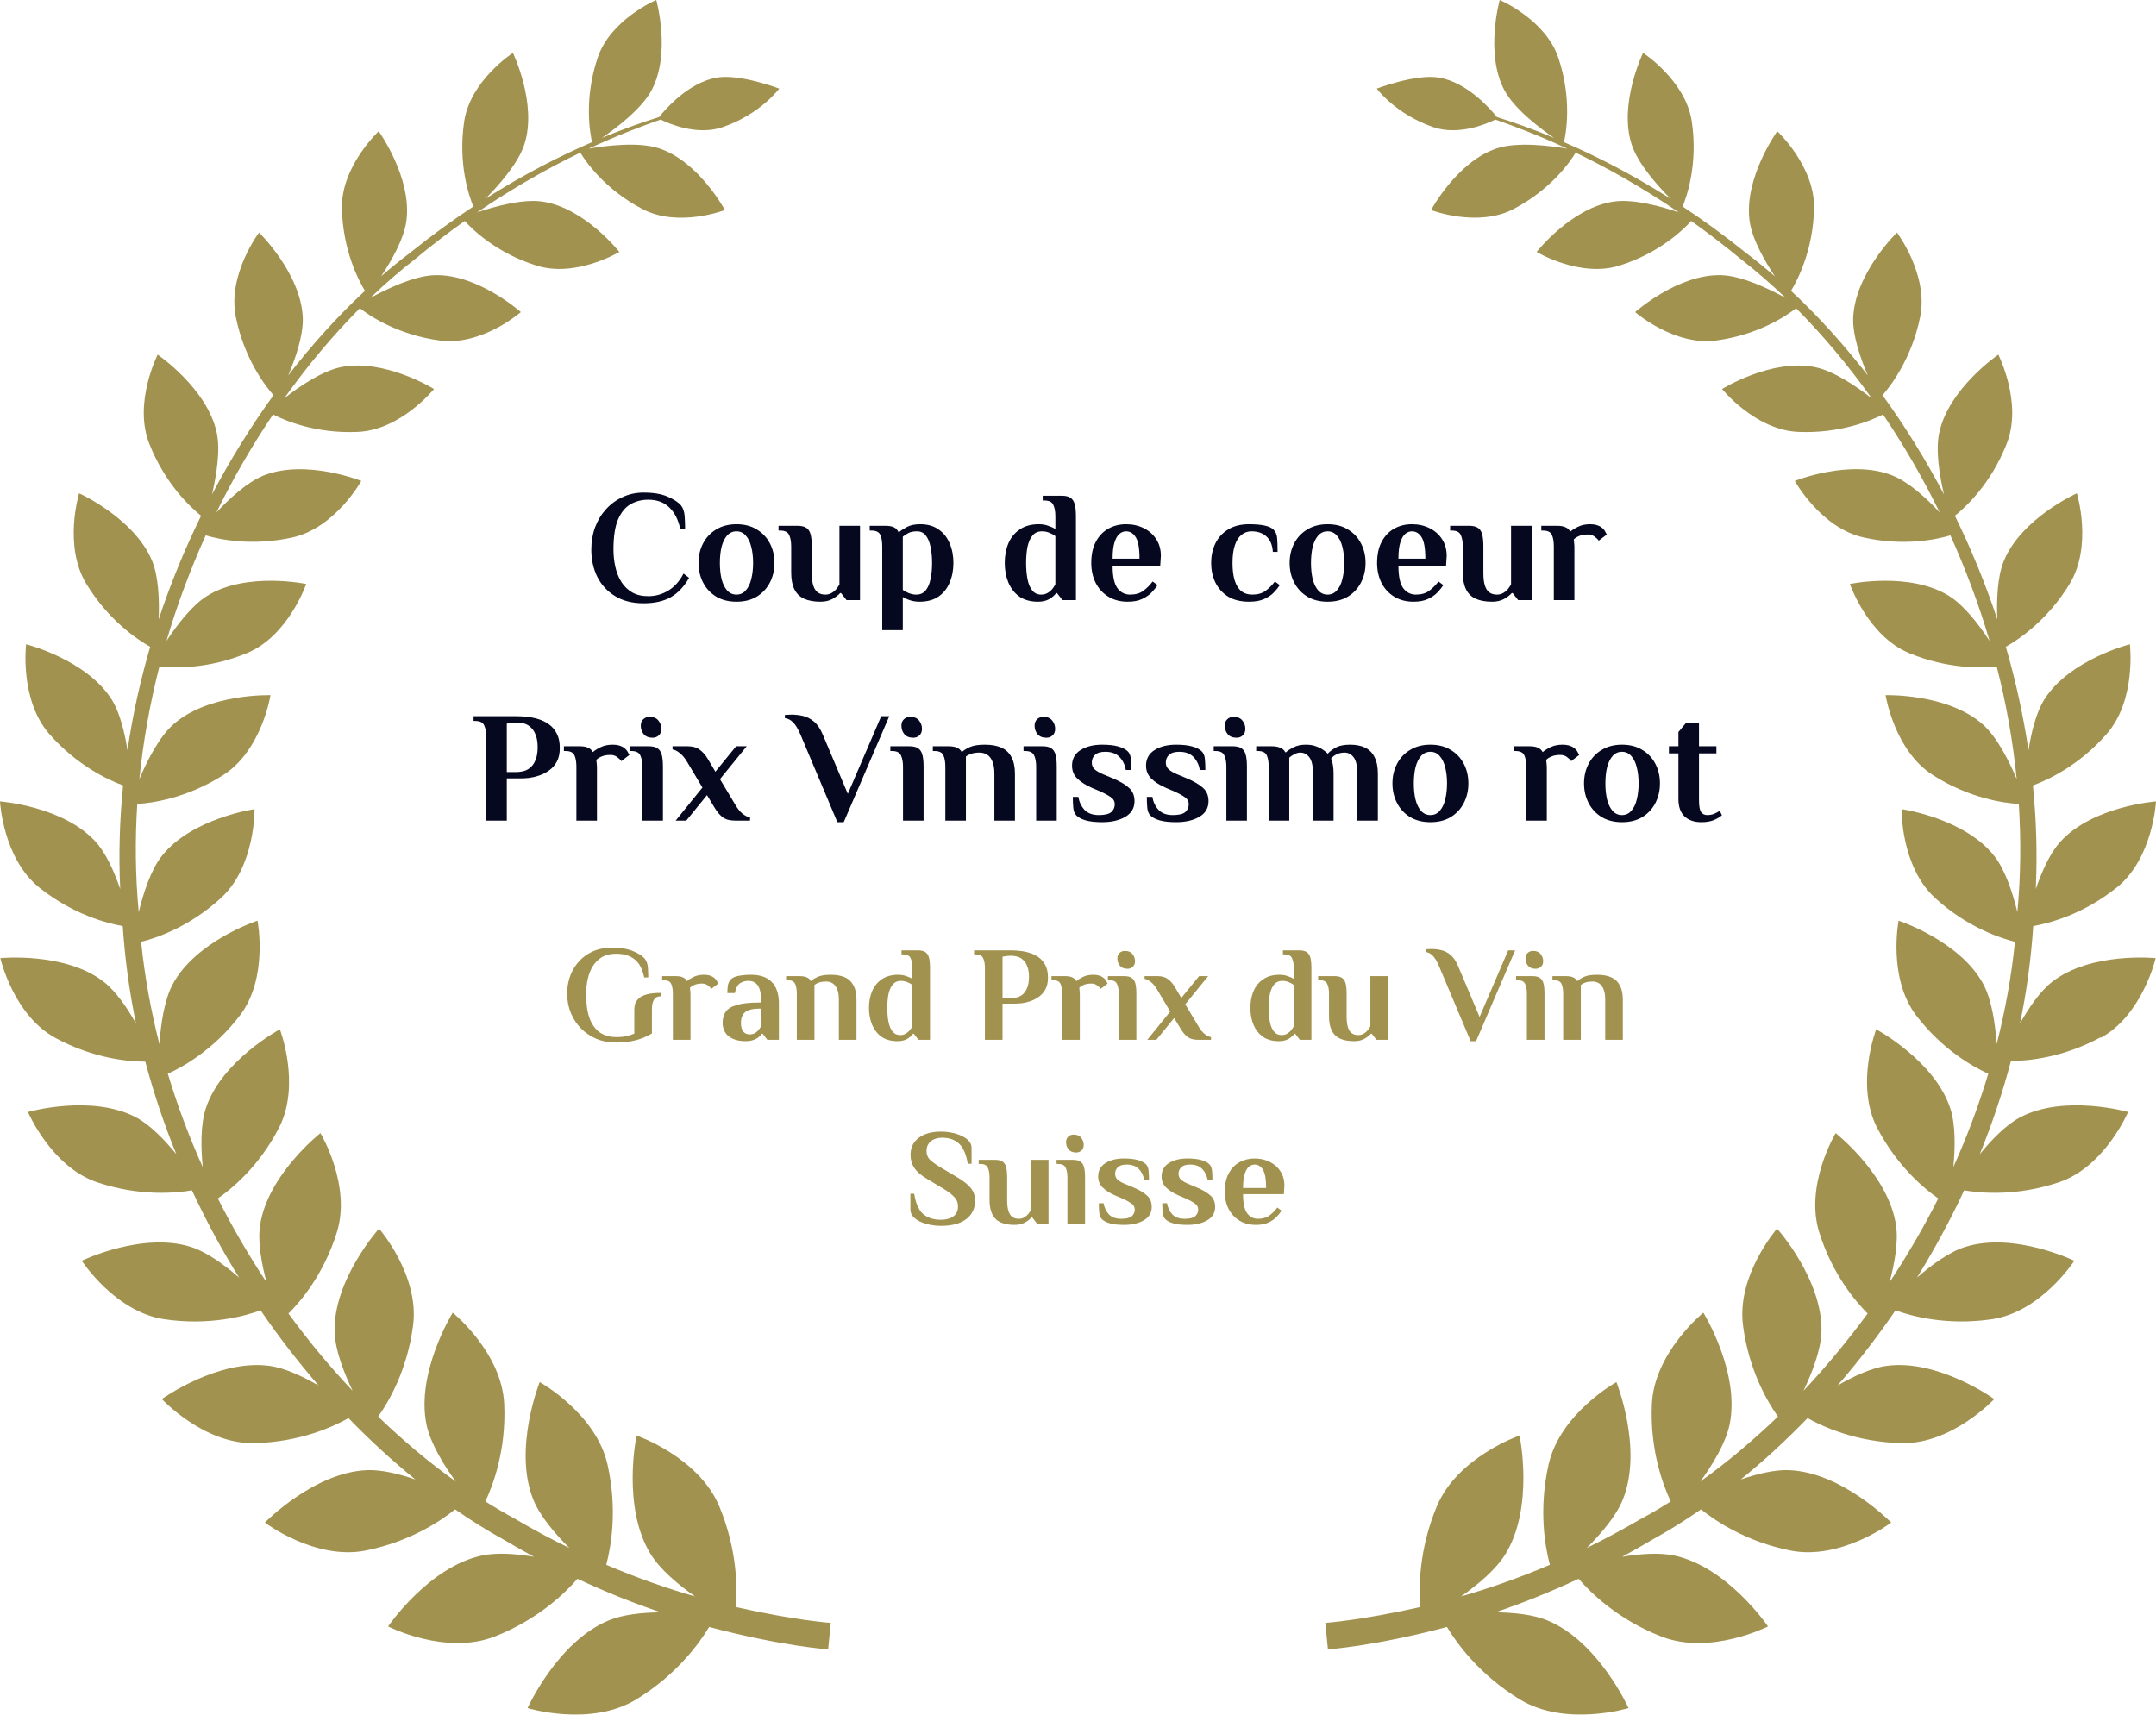
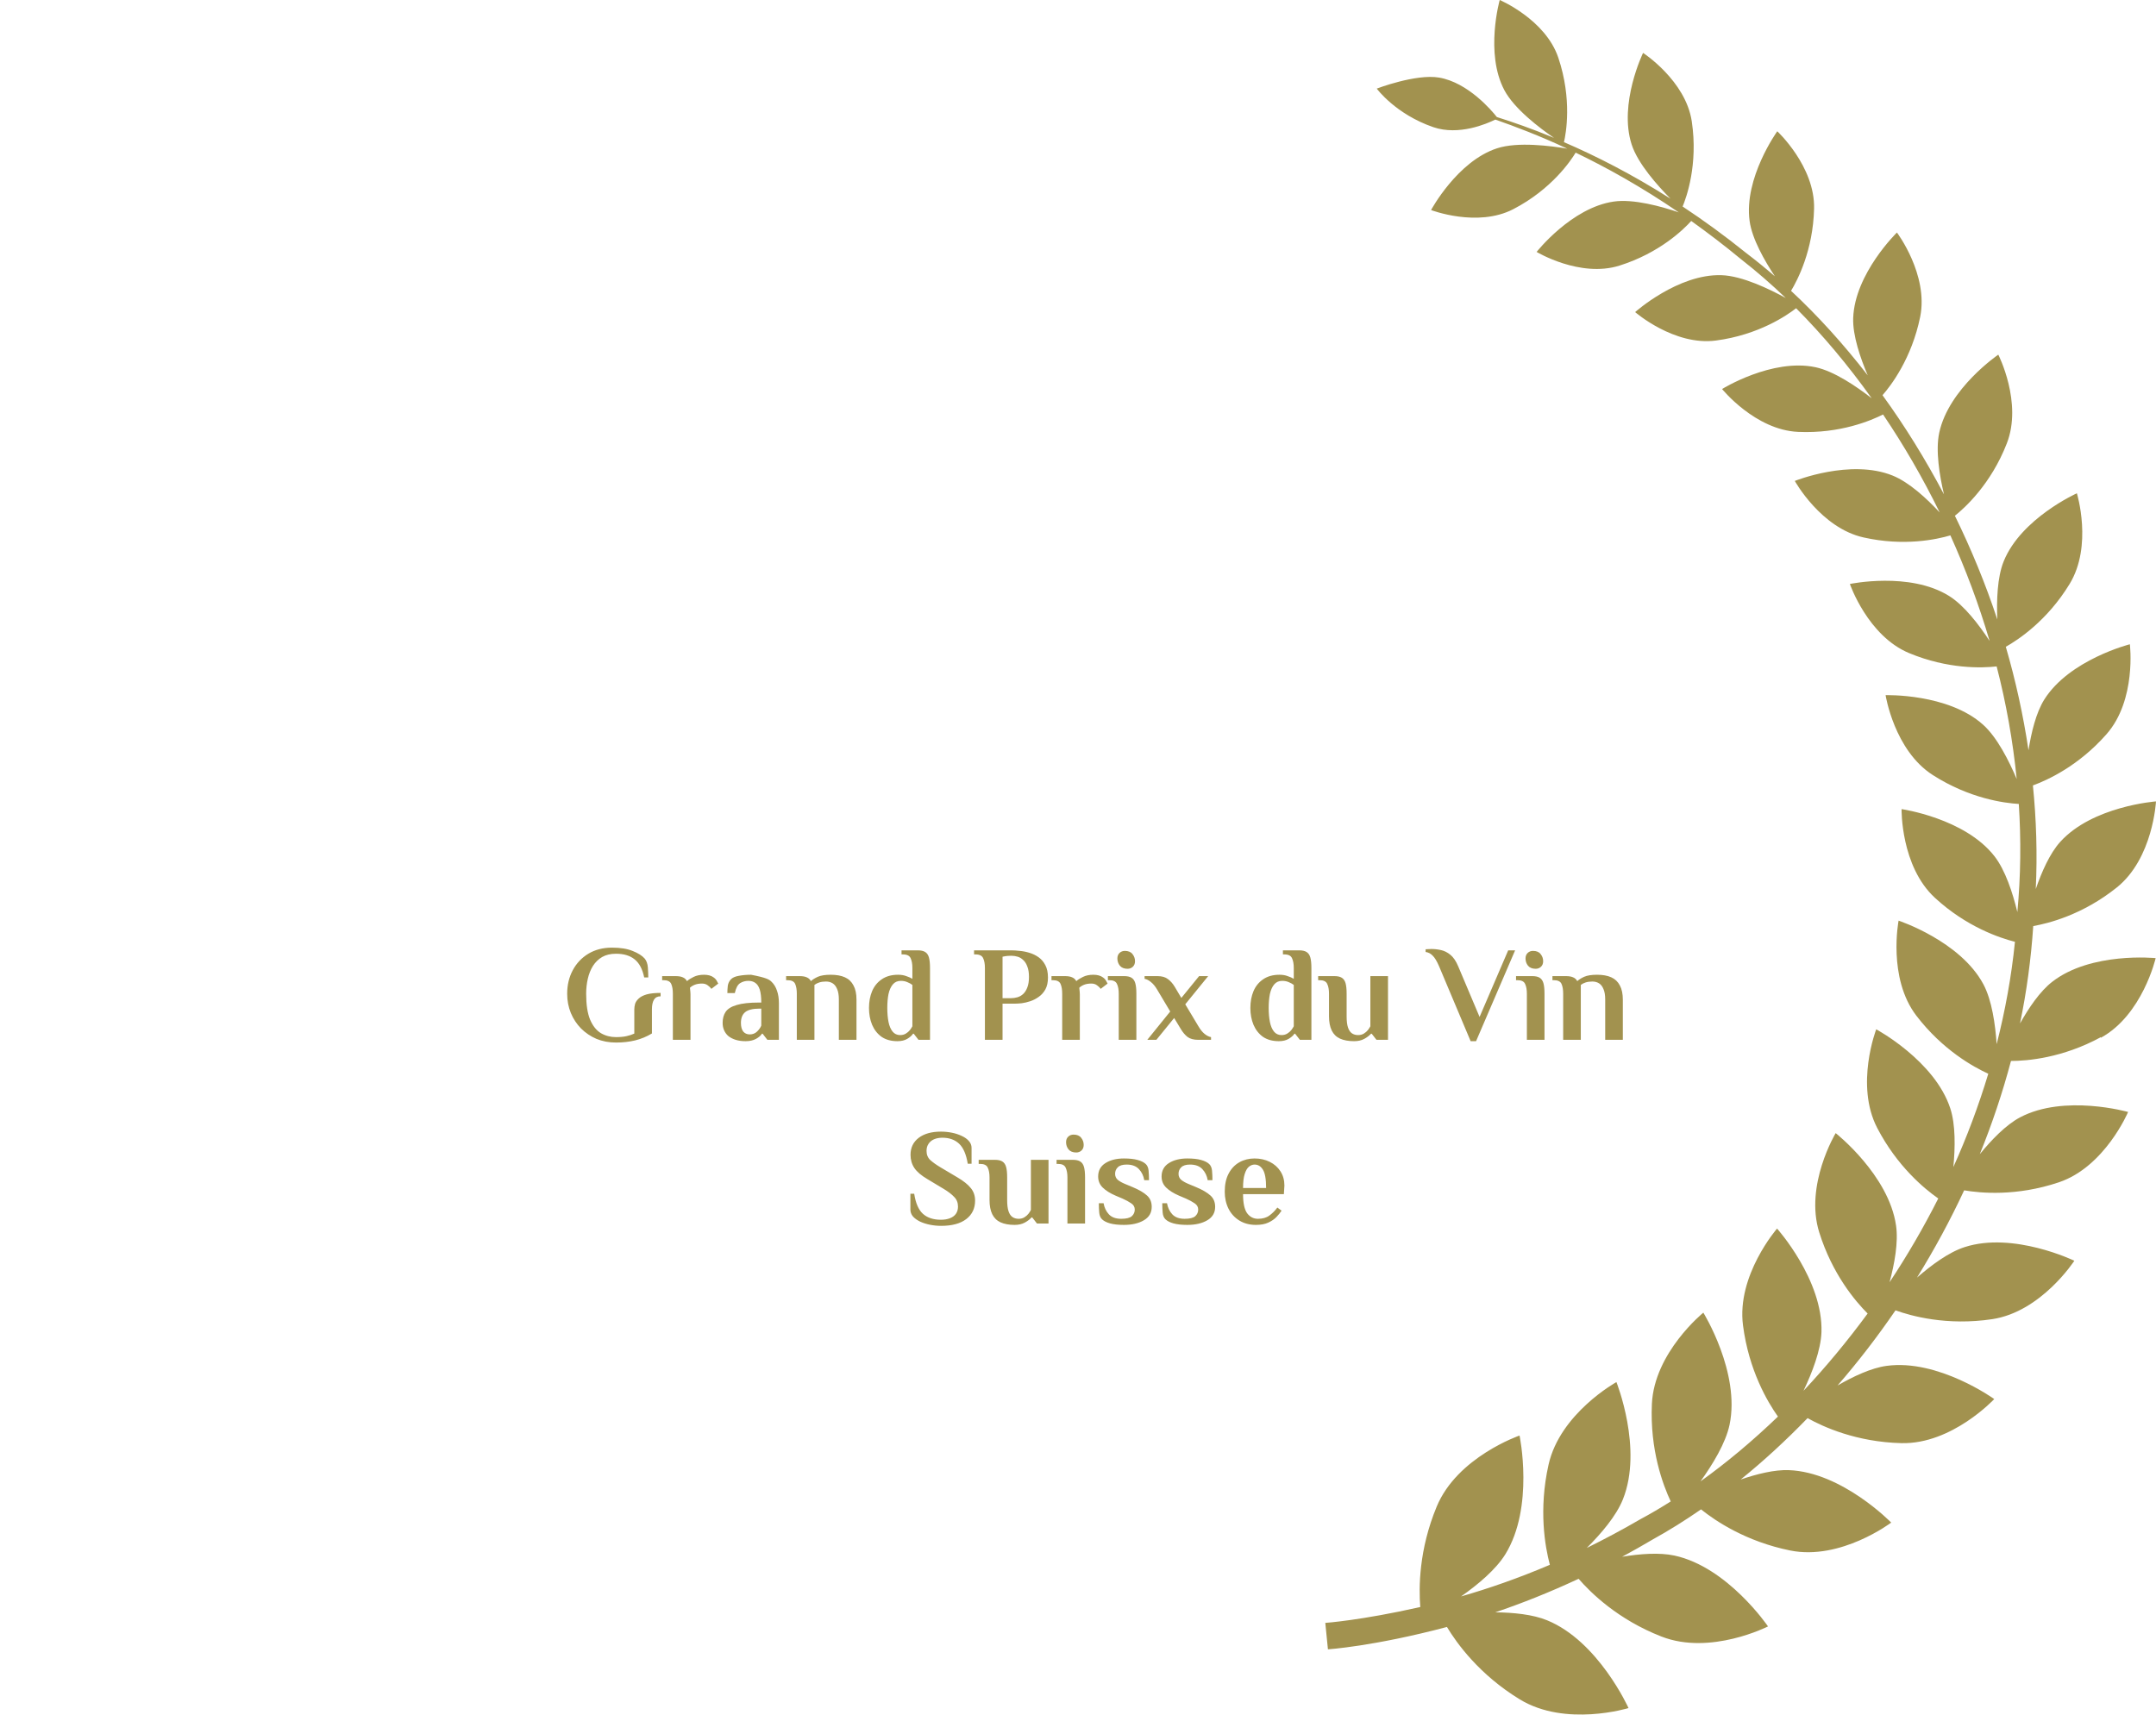
<svg xmlns="http://www.w3.org/2000/svg" width="176" height="140" viewBox="0 0 176 140" fill="none">
  <g clip-path="url(#clip0_1021_102462)">
    <path d="M171.492 84.734C174.901 82.872 175.972 78.229 175.972 78.229C175.972 78.229 170.701 77.689 167.526 80.163C166.527 80.937 165.61 82.296 164.899 83.564C165.439 80.964 165.799 78.31 165.979 75.61C167.22 75.394 170.008 74.692 172.788 72.47C175.765 70.094 175.999 65.433 175.999 65.433C175.999 65.433 170.827 65.811 168.182 68.736C167.328 69.681 166.662 71.201 166.186 72.587C166.32 69.735 166.231 66.909 165.952 64.129C167.13 63.697 169.676 62.545 171.96 59.945C174.425 57.146 173.867 52.602 173.867 52.602C173.867 52.602 168.929 53.853 166.878 57.119C166.204 58.199 165.817 59.819 165.592 61.258C165.16 58.379 164.54 55.554 163.739 52.809C164.728 52.251 167.112 50.695 168.947 47.68C170.854 44.558 169.541 40.275 169.541 40.275C169.541 40.275 164.989 42.318 163.568 45.827C163.037 47.132 162.983 49.048 163.046 50.578C162.075 47.645 160.906 44.81 159.583 42.111C160.393 41.463 162.525 39.537 163.82 36.208C165.124 32.87 163.127 28.956 163.127 28.956C163.127 28.956 159.089 31.7 158.306 35.326C157.991 36.784 158.333 38.853 158.693 40.365C157.173 37.486 155.491 34.768 153.674 32.267C154.357 31.493 156.057 29.27 156.75 25.869C157.443 22.423 154.852 18.986 154.852 18.986C154.852 18.986 151.416 22.324 151.281 25.959C151.227 27.39 151.875 29.253 152.469 30.647C150.481 28.083 148.376 25.761 146.208 23.746C146.73 22.882 148.007 20.453 148.088 17.033C148.169 13.587 145.084 10.717 145.084 10.717C145.084 10.717 142.341 14.523 142.826 18.05C143.024 19.508 144.059 21.307 144.886 22.558C144.112 21.892 143.33 21.253 142.547 20.659C140.784 19.238 139.048 17.978 137.357 16.862C137.663 16.124 138.635 13.443 138.104 9.907C137.6 6.569 134.128 4.319 134.128 4.319C134.128 4.319 132.122 8.458 133.193 11.787C133.697 13.362 135.334 15.18 136.368 16.223C133.211 14.217 130.261 12.723 127.67 11.607C127.832 10.924 128.354 8.116 127.211 4.715C126.159 1.584 122.426 0 122.426 0C122.426 0 121.203 4.337 122.804 7.36C123.613 8.89 125.709 10.474 126.861 11.257C125.089 10.519 123.506 9.97 122.192 9.556C121.797 9.052 119.854 6.74 117.479 6.335C115.581 6.011 112.388 7.234 112.388 7.234C112.388 7.234 113.917 9.322 117.011 10.384C119.089 11.095 121.374 10.105 122.066 9.763C123.667 10.321 125.664 11.076 127.94 12.138C126.609 11.913 123.892 11.553 122.201 12.111C118.954 13.173 116.822 17.15 116.822 17.15C116.822 17.15 120.6 18.599 123.533 17.078C126.672 15.45 128.237 13.11 128.624 12.462C131.169 13.686 134.029 15.279 137.043 17.339C135.648 16.862 133.346 16.223 131.736 16.457C128.282 16.952 125.439 20.569 125.439 20.569C125.439 20.569 128.983 22.702 132.203 21.685C135.469 20.659 137.438 18.734 138.059 18.041C139.39 18.995 140.757 20.03 142.134 21.172C143.357 22.126 144.58 23.188 145.777 24.331C144.463 23.611 142.224 22.522 140.533 22.468C136.98 22.351 133.481 25.482 133.481 25.482C133.481 25.482 136.665 28.254 140.074 27.804C143.573 27.345 145.893 25.734 146.622 25.167C148.781 27.336 150.859 29.81 152.792 32.519C151.578 31.574 149.734 30.305 148.196 29.981C144.643 29.235 140.578 31.763 140.578 31.763C140.578 31.763 143.285 35.11 146.793 35.263C150.229 35.416 152.774 34.318 153.719 33.842C155.401 36.334 156.957 39.006 158.342 41.841C157.299 40.716 155.842 39.366 154.492 38.826C151.056 37.441 146.514 39.267 146.514 39.267C146.514 39.267 148.637 43.109 152.136 43.883C155.428 44.621 158.099 44.045 159.215 43.712C160.456 46.466 161.544 49.354 162.417 52.332C161.562 51.028 160.348 49.426 159.098 48.652C155.887 46.655 151.011 47.68 151.011 47.68C151.011 47.68 152.469 51.919 155.842 53.322C159.017 54.645 161.805 54.546 162.992 54.411C163.766 57.398 164.315 60.476 164.629 63.607C164 62.122 163.037 60.206 161.886 59.171C159.017 56.597 153.926 56.759 153.926 56.759C153.926 56.759 154.636 61.276 157.784 63.283C160.762 65.191 163.595 65.569 164.8 65.641C164.989 68.547 164.962 71.498 164.683 74.468C164.306 72.92 163.703 71.039 162.804 69.897C160.375 66.792 155.23 66.063 155.23 66.063C155.23 66.063 155.149 70.724 157.955 73.307C160.537 75.682 163.244 76.582 164.486 76.897C164.198 79.749 163.685 82.539 162.992 85.256C162.884 83.645 162.606 81.675 161.913 80.37C160.024 76.825 154.987 75.169 154.987 75.169C154.987 75.169 154.079 79.839 156.435 82.926C158.585 85.733 161.104 87.119 162.309 87.668C161.517 90.286 160.564 92.832 159.457 95.289C159.61 93.705 159.646 91.834 159.206 90.493C157.928 86.597 153.161 84.041 153.161 84.041C153.161 84.041 151.416 88.576 153.242 92.095C154.87 95.226 157.083 97.052 158.225 97.853C157.02 100.238 155.689 102.523 154.25 104.692C154.654 103.18 154.978 101.426 154.78 100.067C154.187 95.928 149.851 92.517 149.851 92.517C149.851 92.517 147.297 96.765 148.511 100.625C149.572 104.017 151.443 106.23 152.46 107.247C150.805 109.497 149.051 111.611 147.225 113.555C147.935 112.061 148.637 110.244 148.691 108.768C148.826 104.503 145.066 100.31 145.066 100.31C145.066 100.31 141.747 104.125 142.287 108.219C142.763 111.899 144.301 114.482 145.138 115.66C143.078 117.64 140.964 119.413 138.815 120.951C139.813 119.566 140.874 117.82 141.189 116.326C142.08 112.061 139.048 107.175 139.048 107.175C139.048 107.175 135.037 110.424 134.848 114.635C134.677 118.387 135.756 121.248 136.386 122.589C135.558 123.111 134.74 123.597 133.912 124.038C132.419 124.91 130.953 125.684 129.532 126.386C130.71 125.216 131.943 123.768 132.482 122.418C134.137 118.288 131.952 112.844 131.952 112.844C131.952 112.844 127.346 115.39 126.411 119.593C125.592 123.255 126.123 126.269 126.519 127.763C123.901 128.878 121.464 129.715 119.269 130.345C120.645 129.382 122.102 128.159 122.876 126.917C125.269 123.057 124.045 117.208 124.045 117.208C124.045 117.208 118.963 118.954 117.281 123.012C115.824 126.521 115.815 129.625 115.941 131.209C111.084 132.307 108.188 132.505 108.188 132.505L108.295 133.584L108.403 134.664C108.403 134.664 112.109 134.43 118.118 132.838C118.918 134.169 120.762 136.734 124.063 138.749C127.805 141.035 132.941 139.46 132.941 139.46C132.941 139.46 130.485 133.998 126.285 132.289C125.116 131.812 123.551 131.659 122.066 131.641C124.171 130.93 126.456 130.03 128.866 128.905C129.856 130.048 132.078 132.235 135.63 133.62C139.633 135.186 144.328 132.793 144.328 132.793C144.328 132.793 141.036 127.943 136.683 127.007C135.46 126.746 133.885 126.863 132.419 127.106C133.238 126.665 134.065 126.197 134.902 125.702C136.224 124.973 137.546 124.146 138.86 123.237C140.038 124.181 142.529 125.864 146.136 126.593C150.265 127.43 154.384 124.316 154.384 124.316C154.384 124.316 150.382 120.195 146.028 120.033C144.85 119.988 143.42 120.348 142.098 120.798C143.96 119.296 145.785 117.613 147.557 115.786C148.826 116.497 151.542 117.739 155.221 117.829C159.35 117.928 162.795 114.23 162.795 114.23C162.795 114.23 158.225 110.936 153.998 111.521C152.747 111.692 151.281 112.385 150.004 113.123C151.668 111.206 153.251 109.155 154.735 106.986C156.004 107.445 158.927 108.264 162.633 107.706C166.635 107.103 169.334 102.937 169.334 102.937C169.334 102.937 164.369 100.535 160.384 101.821C159.089 102.235 157.668 103.288 156.489 104.314C157.892 102.046 159.188 99.662 160.339 97.188C161.652 97.412 164.602 97.7 168.074 96.531C171.834 95.262 173.723 90.79 173.723 90.79C173.723 90.79 168.524 89.314 164.899 91.231C163.748 91.843 162.57 93.066 161.616 94.236C162.615 91.771 163.469 89.233 164.162 86.624C165.475 86.624 168.362 86.39 171.501 84.68L171.492 84.734Z" fill="#A2924F" />
-     <path d="M11.846 86.624C12.539 89.233 13.393 91.78 14.392 94.236C13.438 93.066 12.26 91.843 11.108 91.231C7.484 89.314 2.285 90.79 2.285 90.79C2.285 90.79 4.174 95.262 7.933 96.531C11.405 97.7 14.356 97.412 15.669 97.188C16.82 99.662 18.106 102.046 19.519 104.314C18.34 103.288 16.919 102.244 15.624 101.821C11.639 100.535 6.674 102.937 6.674 102.937C6.674 102.937 9.373 107.094 13.375 107.706C17.072 108.264 19.995 107.454 21.273 106.986C22.757 109.155 24.349 111.206 26.004 113.123C24.718 112.385 23.26 111.692 22.01 111.521C17.783 110.936 13.213 114.23 13.213 114.23C13.213 114.23 16.658 117.937 20.787 117.829C24.466 117.739 27.191 116.497 28.45 115.786C30.213 117.613 32.048 119.287 33.91 120.798C32.588 120.339 31.158 119.988 29.98 120.033C25.626 120.195 21.623 124.316 21.623 124.316C21.623 124.316 25.743 127.43 29.872 126.593C33.487 125.864 35.979 124.182 37.148 123.237C38.462 124.146 39.784 124.973 41.106 125.702C41.943 126.197 42.77 126.665 43.589 127.106C42.131 126.863 40.557 126.737 39.325 127.007C34.98 127.943 31.68 132.793 31.68 132.793C31.68 132.793 36.366 135.186 40.377 133.62C43.93 132.226 46.152 130.048 47.141 128.905C49.543 130.03 51.828 130.93 53.941 131.641C52.457 131.659 50.883 131.812 49.723 132.289C45.522 133.998 43.067 139.46 43.067 139.46C43.067 139.46 48.203 141.035 51.945 138.749C55.246 136.734 57.09 134.169 57.89 132.838C63.908 134.43 67.604 134.664 67.604 134.664L67.712 133.584L67.82 132.505C67.82 132.505 64.924 132.307 60.067 131.209C60.193 129.625 60.184 126.521 58.727 123.012C57.045 118.954 51.963 117.208 51.963 117.208C51.963 117.208 50.73 123.066 53.132 126.917C53.906 128.159 55.363 129.382 56.739 130.345C54.544 129.715 52.106 128.878 49.489 127.763C49.885 126.269 50.416 123.255 49.597 119.593C48.661 115.39 44.056 112.844 44.056 112.844C44.056 112.844 41.88 118.288 43.526 122.418C44.065 123.768 45.297 125.216 46.476 126.386C45.046 125.693 43.589 124.919 42.095 124.038C41.268 123.588 40.44 123.102 39.622 122.589C40.251 121.248 41.331 118.387 41.16 114.635C40.971 110.424 36.959 107.175 36.959 107.175C36.959 107.175 33.928 112.061 34.819 116.326C35.133 117.82 36.195 119.566 37.193 120.951C35.044 119.413 32.921 117.64 30.87 115.66C31.706 114.491 33.245 111.899 33.721 108.219C34.261 104.125 30.942 100.31 30.942 100.31C30.942 100.31 27.182 104.503 27.317 108.768C27.362 110.244 28.073 112.061 28.783 113.555C26.948 111.611 25.194 109.506 23.548 107.247C24.574 106.23 26.436 104.017 27.497 100.625C28.711 96.765 26.157 92.517 26.157 92.517C26.157 92.517 21.821 95.928 21.228 100.067C21.03 101.426 21.354 103.18 21.758 104.692C20.319 102.523 18.988 100.238 17.783 97.853C18.925 97.061 21.147 95.235 22.766 92.095C24.592 88.576 22.847 84.041 22.847 84.041C22.847 84.041 18.079 86.597 16.802 90.493C16.361 91.834 16.397 93.705 16.55 95.289C15.444 92.832 14.491 90.295 13.699 87.668C14.913 87.119 17.423 85.733 19.573 82.926C21.938 79.839 21.021 75.169 21.021 75.169C21.021 75.169 15.984 76.825 14.095 80.37C13.402 81.666 13.123 83.645 13.015 85.256C12.323 82.539 11.81 79.749 11.522 76.897C12.764 76.591 15.462 75.682 18.052 73.307C20.859 70.724 20.778 66.063 20.778 66.063C20.778 66.063 15.633 66.801 13.204 69.897C12.305 71.039 11.702 72.929 11.324 74.468C11.046 71.498 11.019 68.547 11.207 65.641C12.404 65.569 15.237 65.182 18.223 63.283C21.372 61.276 22.082 56.759 22.082 56.759C22.082 56.759 16.991 56.597 14.122 59.171C12.97 60.206 12.008 62.122 11.378 63.607C11.693 60.476 12.251 57.398 13.015 54.411C14.203 54.546 16.982 54.645 20.166 53.322C23.548 51.919 24.996 47.68 24.996 47.68C24.996 47.68 20.112 46.655 16.91 48.652C15.669 49.426 14.445 51.028 13.591 52.332C14.463 49.354 15.552 46.466 16.793 43.712C17.909 44.045 20.58 44.612 23.872 43.883C27.371 43.1 29.494 39.267 29.494 39.267C29.494 39.267 24.96 37.45 21.515 38.826C20.175 39.366 18.718 40.716 17.666 41.841C19.051 39.015 20.607 36.334 22.289 33.842C23.224 34.318 25.77 35.425 29.215 35.263C32.723 35.11 35.43 31.763 35.43 31.763C35.43 31.763 31.365 29.235 27.803 29.981C26.265 30.305 24.421 31.565 23.206 32.519C25.14 29.801 27.218 27.336 29.377 25.167C30.105 25.734 32.426 27.345 35.925 27.804C39.343 28.254 42.518 25.482 42.518 25.482C42.518 25.482 39.019 22.351 35.466 22.468C33.775 22.522 31.535 23.611 30.222 24.331C31.419 23.179 32.633 22.126 33.865 21.172C35.241 20.03 36.6 18.986 37.94 18.041C38.56 18.734 40.53 20.659 43.795 21.685C47.016 22.702 50.559 20.569 50.559 20.569C50.559 20.569 47.717 16.952 44.263 16.457C42.644 16.223 40.35 16.871 38.956 17.339C41.969 15.279 44.83 13.686 47.375 12.462C47.762 13.11 49.327 15.45 52.466 17.078C55.399 18.608 59.176 17.15 59.176 17.15C59.176 17.15 57.045 13.173 53.797 12.111C52.097 11.553 49.39 11.904 48.059 12.138C50.326 11.085 52.322 10.321 53.932 9.763C54.625 10.105 56.91 11.095 58.987 10.384C62.082 9.322 63.611 7.234 63.611 7.234C63.611 7.234 60.418 6.011 58.52 6.335C56.145 6.74 54.202 9.052 53.806 9.556C52.484 9.97 50.91 10.519 49.138 11.257C50.281 10.474 52.385 8.89 53.195 7.36C54.796 4.337 53.573 0 53.573 0C53.573 0 49.84 1.575 48.788 4.715C47.645 8.116 48.176 10.924 48.329 11.607C45.738 12.723 42.788 14.217 39.631 16.223C40.665 15.18 42.302 13.362 42.806 11.787C43.876 8.467 41.87 4.319 41.87 4.319C41.87 4.319 38.398 6.569 37.895 9.907C37.364 13.434 38.327 16.115 38.641 16.862C36.95 17.978 35.214 19.238 33.451 20.659C32.669 21.253 31.886 21.883 31.113 22.558C31.949 21.307 32.975 19.508 33.173 18.05C33.658 14.523 30.915 10.717 30.915 10.717C30.915 10.717 27.83 13.587 27.911 17.033C27.992 20.453 29.269 22.882 29.791 23.746C27.623 25.761 25.509 28.083 23.53 30.647C24.124 29.262 24.762 27.39 24.718 25.959C24.583 22.324 21.147 18.986 21.147 18.986C21.147 18.986 18.556 22.423 19.249 25.869C19.932 29.279 21.641 31.493 22.325 32.267C20.517 34.768 18.826 37.486 17.306 40.365C17.657 38.853 18.008 36.793 17.693 35.326C16.91 31.7 12.871 28.956 12.871 28.956C12.871 28.956 10.875 32.87 12.179 36.208C13.483 39.537 15.606 41.463 16.415 42.111C15.093 44.81 13.924 47.636 12.952 50.578C13.015 49.048 12.952 47.132 12.431 45.827C11.001 42.327 6.458 40.275 6.458 40.275C6.458 40.275 5.145 44.558 7.052 47.68C8.887 50.695 11.27 52.251 12.26 52.809C11.459 55.545 10.83 58.37 10.407 61.258C10.182 59.828 9.795 58.199 9.121 57.119C7.07 53.853 2.132 52.602 2.132 52.602C2.132 52.602 1.574 57.137 4.039 59.945C6.323 62.536 8.869 63.697 10.047 64.129C9.768 66.909 9.678 69.735 9.813 72.587C9.337 71.201 8.671 69.681 7.816 68.736C5.172 65.811 0 65.433 0 65.433C0 65.433 0.234 70.094 3.211 72.47C5.99 74.692 8.779 75.394 10.02 75.61C10.2 78.31 10.56 80.964 11.1 83.564C10.389 82.287 9.462 80.937 8.473 80.163C5.298 77.698 0.027 78.229 0.027 78.229C0.027 78.229 1.088 82.872 4.506 84.734C7.646 86.444 10.533 86.678 11.846 86.678V86.624Z" fill="#A2924F" />
-     <path d="M52.532 49.258C51.628 49.258 50.857 49.065 50.22 48.677C49.583 48.29 49.096 47.764 48.761 47.102C48.433 46.439 48.27 45.694 48.27 44.867C48.27 44.213 48.373 43.606 48.58 43.046C48.795 42.478 49.096 41.983 49.484 41.561C49.871 41.139 50.323 40.812 50.84 40.58C51.356 40.339 51.92 40.218 52.532 40.218C53.341 40.218 53.991 40.326 54.482 40.541C54.981 40.748 55.351 40.989 55.593 41.264C55.765 41.488 55.864 41.776 55.889 42.129C55.915 42.482 55.928 42.848 55.928 43.227H55.541C55.377 42.444 55.076 41.845 54.637 41.432C54.206 41.01 53.634 40.799 52.919 40.799C52.394 40.799 51.916 40.92 51.486 41.161C51.055 41.402 50.711 41.819 50.452 42.413C50.203 42.999 50.078 43.817 50.078 44.867C50.078 45.358 50.13 45.832 50.233 46.288C50.336 46.744 50.5 47.153 50.724 47.515C50.956 47.876 51.249 48.16 51.602 48.367C51.963 48.574 52.403 48.677 52.919 48.677C53.513 48.677 54.064 48.522 54.572 48.212C55.08 47.894 55.489 47.433 55.799 46.83L56.251 47.179C55.846 47.894 55.351 48.419 54.766 48.755C54.181 49.09 53.436 49.258 52.532 49.258ZM60.122 49.129C59.485 49.129 58.934 48.991 58.469 48.716C58.004 48.432 57.647 48.049 57.397 47.566C57.147 47.084 57.022 46.55 57.022 45.965C57.022 45.371 57.147 44.837 57.397 44.364C57.647 43.882 58.004 43.503 58.469 43.227C58.934 42.943 59.485 42.801 60.122 42.801C60.768 42.801 61.319 42.943 61.775 43.227C62.24 43.503 62.597 43.882 62.847 44.364C63.096 44.837 63.221 45.371 63.221 45.965C63.221 46.55 63.096 47.084 62.847 47.566C62.597 48.049 62.24 48.432 61.775 48.716C61.319 48.991 60.768 49.129 60.122 49.129ZM60.122 48.548C60.423 48.548 60.673 48.436 60.871 48.212C61.078 47.988 61.228 47.683 61.323 47.295C61.426 46.899 61.478 46.456 61.478 45.965C61.478 45.466 61.426 45.022 61.323 44.635C61.228 44.247 61.078 43.942 60.871 43.718C60.673 43.494 60.423 43.382 60.122 43.382C59.821 43.382 59.566 43.494 59.36 43.718C59.162 43.942 59.011 44.247 58.908 44.635C58.813 45.022 58.766 45.466 58.766 45.965C58.766 46.456 58.813 46.899 58.908 47.295C59.011 47.683 59.162 47.988 59.36 48.212C59.566 48.436 59.821 48.548 60.122 48.548ZM66.976 49.129C66.443 49.129 65.995 49.047 65.633 48.884C65.28 48.72 65.018 48.462 64.846 48.109C64.673 47.756 64.587 47.304 64.587 46.753V44.609C64.587 44.222 64.531 43.912 64.419 43.679C64.316 43.438 64.071 43.318 63.683 43.318H63.554V42.93H65.104C65.405 42.93 65.638 42.982 65.801 43.085C65.973 43.188 66.094 43.361 66.163 43.602C66.232 43.843 66.266 44.178 66.266 44.609V46.766C66.266 47.214 66.309 47.566 66.395 47.825C66.481 48.083 66.606 48.268 66.77 48.38C66.933 48.492 67.131 48.548 67.364 48.548C67.57 48.548 67.751 48.501 67.906 48.406C68.061 48.311 68.19 48.199 68.294 48.07C68.397 47.932 68.475 47.812 68.526 47.709V42.93H70.205V49H69.107L68.655 48.419H68.591C68.427 48.6 68.212 48.763 67.945 48.91C67.678 49.056 67.355 49.129 66.976 49.129ZM72.019 51.454V44.609C72.019 44.222 71.967 43.912 71.864 43.679C71.76 43.438 71.515 43.318 71.128 43.318H70.998V42.93H72.277C72.57 42.93 72.798 42.969 72.962 43.046C73.134 43.124 73.267 43.266 73.362 43.472C73.517 43.335 73.736 43.188 74.02 43.033C74.305 42.878 74.671 42.801 75.118 42.801C75.721 42.801 76.22 42.943 76.616 43.227C77.021 43.503 77.322 43.882 77.52 44.364C77.727 44.837 77.83 45.371 77.83 45.965C77.83 46.55 77.727 47.084 77.52 47.566C77.322 48.049 77.017 48.432 76.603 48.716C76.199 48.991 75.682 49.129 75.054 49.129C74.769 49.129 74.503 49.086 74.253 49C74.012 48.922 73.827 48.836 73.698 48.742V51.454H72.019ZM74.795 48.548C75.123 48.548 75.376 48.436 75.557 48.212C75.747 47.988 75.88 47.683 75.958 47.295C76.044 46.899 76.087 46.456 76.087 45.965C76.087 45.466 76.044 45.022 75.958 44.635C75.88 44.247 75.751 43.942 75.57 43.718C75.398 43.494 75.161 43.382 74.86 43.382C74.567 43.382 74.33 43.429 74.15 43.524C73.969 43.619 73.818 43.718 73.698 43.821V48.16C73.801 48.247 73.956 48.333 74.163 48.419C74.369 48.505 74.58 48.548 74.795 48.548ZM84.732 49.129C84.129 49.129 83.625 48.991 83.221 48.716C82.825 48.432 82.523 48.049 82.317 47.566C82.119 47.084 82.02 46.55 82.02 45.965C82.02 45.371 82.119 44.837 82.317 44.364C82.523 43.882 82.833 43.503 83.246 43.227C83.66 42.943 84.176 42.801 84.796 42.801C85.089 42.801 85.347 42.844 85.571 42.93C85.804 43.008 85.997 43.094 86.152 43.188V42.155C86.152 41.768 86.096 41.458 85.984 41.225C85.881 40.984 85.636 40.864 85.248 40.864H85.119V40.476H86.669C86.97 40.476 87.203 40.528 87.366 40.631C87.538 40.735 87.659 40.907 87.728 41.148C87.797 41.389 87.831 41.725 87.831 42.155V49H86.734L86.281 48.419H86.217C86.105 48.591 85.92 48.755 85.662 48.91C85.412 49.056 85.102 49.129 84.732 49.129ZM84.99 48.548C85.197 48.548 85.377 48.501 85.532 48.406C85.687 48.311 85.817 48.199 85.92 48.07C86.023 47.932 86.101 47.812 86.152 47.709V43.77C86.032 43.675 85.877 43.589 85.687 43.511C85.498 43.425 85.287 43.382 85.055 43.382C84.736 43.382 84.482 43.494 84.293 43.718C84.103 43.942 83.966 44.247 83.879 44.635C83.802 45.022 83.763 45.466 83.763 45.965C83.763 46.456 83.802 46.899 83.879 47.295C83.957 47.683 84.086 47.988 84.267 48.212C84.448 48.436 84.689 48.548 84.99 48.548ZM92.053 49.129C91.45 49.129 90.925 48.991 90.477 48.716C90.029 48.44 89.685 48.066 89.444 47.592C89.203 47.11 89.082 46.568 89.082 45.965C89.082 45.276 89.207 44.699 89.457 44.234C89.707 43.761 90.047 43.404 90.477 43.163C90.908 42.922 91.39 42.801 91.924 42.801C92.457 42.801 92.94 42.909 93.37 43.124C93.801 43.339 94.141 43.64 94.39 44.028C94.64 44.415 94.765 44.867 94.765 45.384L94.713 46.197H90.826C90.826 47.05 90.955 47.657 91.213 48.019C91.48 48.371 91.825 48.548 92.246 48.548C92.694 48.548 93.056 48.445 93.331 48.238C93.615 48.031 93.87 47.777 94.093 47.476L94.494 47.773C94.373 47.962 94.21 48.165 94.003 48.38C93.805 48.587 93.547 48.763 93.228 48.91C92.918 49.056 92.526 49.129 92.053 49.129ZM90.826 45.616H93.021C93.021 44.764 92.918 44.178 92.711 43.86C92.513 43.541 92.251 43.382 91.924 43.382C91.734 43.382 91.553 43.451 91.381 43.589C91.218 43.727 91.084 43.959 90.981 44.286C90.877 44.605 90.826 45.048 90.826 45.616ZM101.969 49.129C101.28 49.129 100.703 48.987 100.238 48.703C99.782 48.41 99.437 48.023 99.205 47.541C98.981 47.059 98.869 46.533 98.869 45.965C98.869 45.388 98.981 44.863 99.205 44.389C99.437 43.907 99.782 43.524 100.238 43.24C100.703 42.947 101.28 42.801 101.969 42.801C102.459 42.801 102.873 42.835 103.208 42.904C103.553 42.973 103.807 43.089 103.97 43.253C104.134 43.416 104.229 43.636 104.254 43.912C104.28 44.187 104.293 44.57 104.293 45.061H103.906C103.871 44.51 103.699 44.092 103.389 43.808C103.088 43.524 102.679 43.382 102.162 43.382C101.852 43.382 101.581 43.477 101.349 43.666C101.116 43.847 100.935 44.131 100.806 44.519C100.677 44.897 100.613 45.38 100.613 45.965C100.613 46.533 100.673 47.011 100.793 47.399C100.914 47.777 101.09 48.066 101.323 48.264C101.564 48.453 101.865 48.548 102.227 48.548C102.675 48.548 103.036 48.445 103.312 48.238C103.596 48.031 103.85 47.777 104.074 47.476L104.474 47.773C104.353 47.962 104.19 48.165 103.983 48.38C103.785 48.587 103.523 48.763 103.195 48.91C102.877 49.056 102.468 49.129 101.969 49.129ZM108.375 49.129C107.738 49.129 107.187 48.991 106.722 48.716C106.257 48.432 105.9 48.049 105.65 47.566C105.401 47.084 105.276 46.55 105.276 45.965C105.276 45.371 105.401 44.837 105.65 44.364C105.9 43.882 106.257 43.503 106.722 43.227C107.187 42.943 107.738 42.801 108.375 42.801C109.021 42.801 109.572 42.943 110.029 43.227C110.494 43.503 110.851 43.882 111.1 44.364C111.35 44.837 111.475 45.371 111.475 45.965C111.475 46.55 111.35 47.084 111.1 47.566C110.851 48.049 110.494 48.432 110.029 48.716C109.572 48.991 109.021 49.129 108.375 49.129ZM108.375 48.548C108.677 48.548 108.927 48.436 109.125 48.212C109.331 47.988 109.482 47.683 109.577 47.295C109.68 46.899 109.732 46.456 109.732 45.965C109.732 45.466 109.68 45.022 109.577 44.635C109.482 44.247 109.331 43.942 109.125 43.718C108.927 43.494 108.677 43.382 108.375 43.382C108.074 43.382 107.82 43.494 107.614 43.718C107.415 43.942 107.265 44.247 107.162 44.635C107.067 45.022 107.019 45.466 107.019 45.965C107.019 46.456 107.067 46.899 107.162 47.295C107.265 47.683 107.415 47.988 107.614 48.212C107.82 48.436 108.074 48.548 108.375 48.548ZM115.385 49.129C114.782 49.129 114.257 48.991 113.809 48.716C113.362 48.44 113.017 48.066 112.776 47.592C112.535 47.11 112.415 46.568 112.415 45.965C112.415 45.276 112.54 44.699 112.789 44.234C113.039 43.761 113.379 43.404 113.809 43.163C114.24 42.922 114.722 42.801 115.256 42.801C115.79 42.801 116.272 42.909 116.702 43.124C117.133 43.339 117.473 43.64 117.723 44.028C117.972 44.415 118.097 44.867 118.097 45.384L118.045 46.197H114.158C114.158 47.05 114.287 47.657 114.546 48.019C114.813 48.371 115.157 48.548 115.579 48.548C116.026 48.548 116.388 48.445 116.664 48.238C116.948 48.031 117.202 47.777 117.426 47.476L117.826 47.773C117.705 47.962 117.542 48.165 117.335 48.38C117.137 48.587 116.879 48.763 116.56 48.91C116.25 49.056 115.859 49.129 115.385 49.129ZM114.158 45.616H116.354C116.354 44.764 116.25 44.178 116.044 43.86C115.846 43.541 115.583 43.382 115.256 43.382C115.066 43.382 114.886 43.451 114.713 43.589C114.55 43.727 114.416 43.959 114.313 44.286C114.21 44.605 114.158 45.048 114.158 45.616ZM121.801 49.129C121.267 49.129 120.819 49.047 120.458 48.884C120.105 48.72 119.842 48.462 119.67 48.109C119.498 47.756 119.412 47.304 119.412 46.753V44.609C119.412 44.222 119.356 43.912 119.244 43.679C119.141 43.438 118.895 43.318 118.508 43.318H118.379V42.93H119.928C120.23 42.93 120.462 42.982 120.626 43.085C120.798 43.188 120.918 43.361 120.987 43.602C121.056 43.843 121.091 44.178 121.091 44.609V46.766C121.091 47.214 121.134 47.566 121.22 47.825C121.306 48.083 121.431 48.268 121.594 48.38C121.758 48.492 121.956 48.548 122.188 48.548C122.395 48.548 122.576 48.501 122.731 48.406C122.886 48.311 123.015 48.199 123.118 48.07C123.222 47.932 123.299 47.812 123.351 47.709V42.93H125.03V49H123.932L123.48 48.419H123.415C123.252 48.6 123.036 48.763 122.77 48.91C122.503 49.056 122.18 49.129 121.801 49.129ZM126.843 49V44.609C126.843 44.222 126.792 43.912 126.688 43.679C126.585 43.438 126.34 43.318 125.952 43.318H125.823V42.93H127.102C127.394 42.93 127.622 42.969 127.786 43.046C127.958 43.115 128.092 43.236 128.186 43.408C128.341 43.27 128.552 43.137 128.819 43.008C129.095 42.87 129.426 42.801 129.814 42.801C130.003 42.801 130.175 42.822 130.33 42.865C130.485 42.909 130.619 42.973 130.731 43.059C130.877 43.163 130.985 43.287 131.053 43.434C131.131 43.58 131.17 43.649 131.17 43.64L130.511 44.144C130.434 44.032 130.317 43.92 130.162 43.808C130.016 43.696 129.835 43.64 129.62 43.64C129.344 43.64 129.112 43.679 128.923 43.757C128.733 43.834 128.582 43.929 128.471 44.041C128.488 44.196 128.501 44.321 128.509 44.415C128.518 44.51 128.522 44.592 128.522 44.661V49H126.843ZM39.692 67V60.155C39.692 59.768 39.636 59.458 39.524 59.225C39.421 58.984 39.176 58.864 38.788 58.864H38.659V58.476H42.211C42.443 58.476 42.71 58.493 43.011 58.528C43.313 58.554 43.618 58.614 43.928 58.709C44.247 58.803 44.54 58.946 44.806 59.135C45.073 59.324 45.289 59.578 45.452 59.897C45.616 60.207 45.698 60.599 45.698 61.072C45.698 61.52 45.616 61.894 45.452 62.196C45.289 62.489 45.078 62.725 44.819 62.906C44.57 63.087 44.303 63.225 44.019 63.319C43.735 63.414 43.463 63.479 43.205 63.513C42.955 63.539 42.753 63.552 42.598 63.552H41.371V67H39.692ZM41.371 63.035H42.146C42.37 63.035 42.585 63.005 42.792 62.945C42.998 62.885 43.184 62.777 43.347 62.622C43.511 62.467 43.64 62.26 43.735 62.002C43.838 61.735 43.89 61.404 43.89 61.008C43.89 60.611 43.838 60.284 43.735 60.026C43.64 59.759 43.511 59.553 43.347 59.406C43.192 59.251 43.016 59.144 42.818 59.083C42.62 59.023 42.417 58.993 42.211 58.993C42.116 58.993 42 58.997 41.862 59.006C41.733 59.014 41.569 59.04 41.371 59.083V63.035ZM47.053 67V62.609C47.053 62.222 47.002 61.912 46.898 61.679C46.795 61.438 46.55 61.318 46.162 61.318H46.033V60.93H47.312C47.604 60.93 47.832 60.969 47.996 61.046C48.168 61.115 48.302 61.236 48.396 61.408C48.551 61.27 48.762 61.137 49.029 61.008C49.305 60.87 49.636 60.801 50.024 60.801C50.213 60.801 50.385 60.822 50.54 60.865C50.695 60.909 50.829 60.973 50.941 61.059C51.087 61.163 51.194 61.287 51.263 61.434C51.341 61.58 51.38 61.649 51.38 61.64L50.721 62.144C50.644 62.032 50.527 61.92 50.372 61.808C50.226 61.696 50.045 61.64 49.83 61.64C49.554 61.64 49.322 61.679 49.132 61.757C48.943 61.834 48.792 61.929 48.68 62.041C48.698 62.196 48.711 62.321 48.719 62.415C48.728 62.51 48.732 62.592 48.732 62.661V67H47.053ZM52.438 67V62.609C52.438 62.222 52.382 61.912 52.27 61.679C52.167 61.438 51.922 61.318 51.534 61.318H51.405V60.93H52.955C53.256 60.93 53.489 60.982 53.652 61.085C53.824 61.188 53.945 61.361 54.014 61.602C54.083 61.843 54.117 62.178 54.117 62.609V67H52.438ZM53.278 60.233C52.95 60.233 52.705 60.134 52.541 59.936C52.387 59.738 52.309 59.51 52.309 59.251C52.309 59.027 52.378 58.851 52.516 58.722C52.654 58.593 52.821 58.528 53.019 58.528C53.346 58.528 53.588 58.627 53.743 58.825C53.906 59.023 53.988 59.251 53.988 59.51C53.988 59.733 53.919 59.91 53.781 60.039C53.644 60.168 53.476 60.233 53.278 60.233ZM55.158 67L57.341 64.301L56.101 62.222C55.92 61.912 55.722 61.67 55.507 61.498C55.3 61.326 55.098 61.223 54.9 61.188V60.93H56.127C56.549 60.93 56.88 61.025 57.121 61.214C57.371 61.395 57.59 61.645 57.78 61.963L58.4 63.009L60.092 60.93H60.957L58.774 63.616L60.027 65.709C60.208 66.019 60.401 66.26 60.608 66.432C60.823 66.604 61.03 66.707 61.228 66.742V67H60.001C59.579 67 59.243 66.91 58.994 66.729C58.753 66.539 58.537 66.285 58.348 65.967L57.715 64.921L56.023 67H55.158ZM68.358 67.129L65.349 59.987C65.142 59.505 64.94 59.169 64.742 58.98C64.553 58.782 64.329 58.666 64.07 58.631V58.373C64.105 58.373 64.191 58.369 64.329 58.36C64.458 58.351 64.553 58.347 64.613 58.347C64.914 58.347 65.22 58.382 65.53 58.45C65.848 58.519 66.15 58.67 66.434 58.903C66.718 59.135 66.963 59.496 67.17 59.987L69.21 64.817L71.936 58.476H72.594L68.875 67.129H68.358ZM73.715 67V62.609C73.715 62.222 73.659 61.912 73.547 61.679C73.444 61.438 73.198 61.318 72.811 61.318H72.681V60.93H74.231C74.533 60.93 74.765 60.982 74.929 61.085C75.101 61.188 75.221 61.361 75.29 61.602C75.359 61.843 75.394 62.178 75.394 62.609V67H73.715ZM74.554 60.233C74.227 60.233 73.982 60.134 73.818 59.936C73.663 59.738 73.586 59.51 73.586 59.251C73.586 59.027 73.654 58.851 73.792 58.722C73.93 58.593 74.098 58.528 74.296 58.528C74.623 58.528 74.864 58.627 75.019 58.825C75.183 59.023 75.264 59.251 75.264 59.51C75.264 59.733 75.196 59.91 75.058 60.039C74.92 60.168 74.752 60.233 74.554 60.233ZM77.171 67V62.609C77.171 62.222 77.119 61.912 77.016 61.679C76.912 61.438 76.667 61.318 76.28 61.318H76.15V60.93H77.429C77.722 60.93 77.95 60.969 78.114 61.046C78.286 61.115 78.419 61.236 78.514 61.408C78.669 61.262 78.888 61.124 79.172 60.995C79.465 60.865 79.874 60.801 80.399 60.801C80.942 60.801 81.394 60.883 81.755 61.046C82.117 61.21 82.388 61.468 82.569 61.821C82.758 62.166 82.853 62.618 82.853 63.177V67H81.174V63.164C81.174 62.742 81.118 62.407 81.006 62.157C80.903 61.907 80.761 61.727 80.58 61.615C80.399 61.503 80.189 61.447 79.947 61.447C79.706 61.447 79.491 61.477 79.302 61.537C79.121 61.597 78.97 61.675 78.85 61.77V67H77.171ZM84.586 67V62.609C84.586 62.222 84.53 61.912 84.418 61.679C84.315 61.438 84.07 61.318 83.682 61.318H83.553V60.93H85.103C85.404 60.93 85.637 60.982 85.8 61.085C85.972 61.188 86.093 61.361 86.162 61.602C86.231 61.843 86.265 62.178 86.265 62.609V67H84.586ZM85.426 60.233C85.099 60.233 84.853 60.134 84.69 59.936C84.535 59.738 84.457 59.51 84.457 59.251C84.457 59.027 84.526 58.851 84.664 58.722C84.802 58.593 84.969 58.528 85.168 58.528C85.495 58.528 85.736 58.627 85.891 58.825C86.054 59.023 86.136 59.251 86.136 59.51C86.136 59.733 86.067 59.91 85.929 60.039C85.792 60.168 85.624 60.233 85.426 60.233ZM89.967 67.129C89.433 67.129 88.994 67.082 88.649 66.987C88.314 66.892 88.059 66.763 87.887 66.6C87.732 66.453 87.642 66.242 87.616 65.967C87.59 65.691 87.577 65.39 87.577 65.063H88.029C88.098 65.476 88.266 65.829 88.533 66.122C88.8 66.406 89.192 66.548 89.708 66.548C90.191 66.548 90.526 66.466 90.716 66.303C90.905 66.13 91 65.919 91 65.67C91 65.42 90.888 65.222 90.664 65.076C90.44 64.921 90.165 64.77 89.838 64.624L89.166 64.34C88.649 64.116 88.245 63.862 87.952 63.578C87.659 63.294 87.513 62.941 87.513 62.519C87.513 61.959 87.745 61.533 88.21 61.24C88.675 60.947 89.261 60.801 89.967 60.801C90.5 60.801 90.935 60.848 91.271 60.943C91.615 61.038 91.874 61.167 92.046 61.33C92.201 61.477 92.291 61.688 92.317 61.963C92.343 62.239 92.356 62.54 92.356 62.867H91.904C91.835 62.454 91.667 62.105 91.4 61.821C91.133 61.529 90.742 61.382 90.225 61.382C89.838 61.382 89.558 61.468 89.385 61.64C89.213 61.804 89.127 62.011 89.127 62.26C89.127 62.493 89.209 62.682 89.373 62.828C89.536 62.966 89.76 63.095 90.044 63.216L90.819 63.539C91.413 63.788 91.861 64.051 92.162 64.327C92.463 64.594 92.614 64.955 92.614 65.412C92.614 65.971 92.364 66.397 91.865 66.69C91.366 66.983 90.733 67.129 89.967 67.129ZM96.008 67.129C95.474 67.129 95.035 67.082 94.691 66.987C94.355 66.892 94.101 66.763 93.928 66.6C93.773 66.453 93.683 66.242 93.657 65.967C93.632 65.691 93.618 65.39 93.618 65.063H94.071C94.139 65.476 94.307 65.829 94.574 66.122C94.841 66.406 95.233 66.548 95.749 66.548C96.232 66.548 96.567 66.466 96.757 66.303C96.946 66.13 97.041 65.919 97.041 65.67C97.041 65.42 96.929 65.222 96.705 65.076C96.481 64.921 96.206 64.77 95.879 64.624L95.207 64.34C94.691 64.116 94.286 63.862 93.993 63.578C93.7 63.294 93.554 62.941 93.554 62.519C93.554 61.959 93.786 61.533 94.251 61.24C94.716 60.947 95.302 60.801 96.008 60.801C96.542 60.801 96.976 60.848 97.312 60.943C97.656 61.038 97.915 61.167 98.087 61.33C98.242 61.477 98.332 61.688 98.358 61.963C98.384 62.239 98.397 62.54 98.397 62.867H97.945C97.876 62.454 97.708 62.105 97.441 61.821C97.174 61.529 96.783 61.382 96.266 61.382C95.879 61.382 95.599 61.468 95.427 61.64C95.254 61.804 95.168 62.011 95.168 62.26C95.168 62.493 95.25 62.682 95.414 62.828C95.577 62.966 95.801 63.095 96.085 63.216L96.86 63.539C97.454 63.788 97.902 64.051 98.203 64.327C98.505 64.594 98.655 64.955 98.655 65.412C98.655 65.971 98.406 66.397 97.906 66.69C97.407 66.983 96.774 67.129 96.008 67.129ZM100.112 67V62.609C100.112 62.222 100.056 61.912 99.944 61.679C99.841 61.438 99.595 61.318 99.208 61.318H99.079V60.93H100.628C100.93 60.93 101.162 60.982 101.326 61.085C101.498 61.188 101.618 61.361 101.687 61.602C101.756 61.843 101.791 62.178 101.791 62.609V67H100.112ZM100.951 60.233C100.624 60.233 100.379 60.134 100.215 59.936C100.06 59.738 99.983 59.51 99.983 59.251C99.983 59.027 100.051 58.851 100.189 58.722C100.327 58.593 100.495 58.528 100.693 58.528C101.02 58.528 101.261 58.627 101.416 58.825C101.58 59.023 101.661 59.251 101.661 59.51C101.661 59.733 101.593 59.91 101.455 60.039C101.317 60.168 101.149 60.233 100.951 60.233ZM103.568 67V62.609C103.568 62.222 103.516 61.912 103.413 61.679C103.309 61.438 103.064 61.318 102.677 61.318H102.547V60.93H103.826C104.084 60.93 104.308 60.969 104.498 61.046C104.687 61.115 104.829 61.24 104.924 61.421H104.975C105.13 61.283 105.341 61.145 105.608 61.008C105.884 60.87 106.215 60.801 106.603 60.801C106.93 60.801 107.214 60.848 107.455 60.943C107.696 61.029 107.894 61.132 108.049 61.253C108.213 61.365 108.325 61.46 108.385 61.537C108.557 61.348 108.781 61.18 109.056 61.033C109.332 60.878 109.719 60.801 110.219 60.801C110.701 60.801 111.11 60.883 111.446 61.046C111.781 61.21 112.035 61.468 112.208 61.821C112.388 62.166 112.479 62.618 112.479 63.177V67H110.8V63.164C110.8 62.536 110.701 62.092 110.503 61.834C110.305 61.576 110.06 61.447 109.767 61.447C109.526 61.447 109.306 61.494 109.108 61.589C108.919 61.683 108.768 61.8 108.656 61.937C108.725 62.067 108.777 62.243 108.811 62.467C108.846 62.682 108.863 62.919 108.863 63.177V67H107.184V63.164C107.184 62.536 107.085 62.092 106.887 61.834C106.689 61.576 106.443 61.447 106.151 61.447C105.987 61.447 105.819 61.494 105.647 61.589C105.483 61.675 105.35 61.765 105.247 61.86V67H103.568ZM116.769 67.129C116.132 67.129 115.581 66.991 115.116 66.716C114.651 66.432 114.293 66.049 114.044 65.567C113.794 65.084 113.669 64.55 113.669 63.965C113.669 63.371 113.794 62.837 114.044 62.364C114.293 61.882 114.651 61.503 115.116 61.227C115.581 60.943 116.132 60.801 116.769 60.801C117.415 60.801 117.966 60.943 118.422 61.227C118.887 61.503 119.244 61.882 119.494 62.364C119.743 62.837 119.868 63.371 119.868 63.965C119.868 64.55 119.743 65.084 119.494 65.567C119.244 66.049 118.887 66.432 118.422 66.716C117.966 66.991 117.415 67.129 116.769 67.129ZM116.769 66.548C117.07 66.548 117.32 66.436 117.518 66.212C117.724 65.988 117.875 65.683 117.97 65.295C118.073 64.899 118.125 64.456 118.125 63.965C118.125 63.466 118.073 63.022 117.97 62.635C117.875 62.247 117.724 61.942 117.518 61.718C117.32 61.494 117.07 61.382 116.769 61.382C116.467 61.382 116.213 61.494 116.007 61.718C115.809 61.942 115.658 62.247 115.555 62.635C115.46 63.022 115.413 63.466 115.413 63.965C115.413 64.456 115.46 64.899 115.555 65.295C115.658 65.683 115.809 65.988 116.007 66.212C116.213 66.436 116.467 66.548 116.769 66.548ZM124.592 67V62.609C124.592 62.222 124.54 61.912 124.437 61.679C124.334 61.438 124.088 61.318 123.701 61.318H123.572V60.93H124.85C125.143 60.93 125.371 60.969 125.535 61.046C125.707 61.115 125.84 61.236 125.935 61.408C126.09 61.27 126.301 61.137 126.568 61.008C126.843 60.87 127.175 60.801 127.562 60.801C127.752 60.801 127.924 60.822 128.079 60.865C128.234 60.909 128.367 60.973 128.479 61.059C128.626 61.163 128.733 61.287 128.802 61.434C128.88 61.58 128.918 61.649 128.918 61.64L128.26 62.144C128.182 62.032 128.066 61.92 127.911 61.808C127.765 61.696 127.584 61.64 127.369 61.64C127.093 61.64 126.861 61.679 126.671 61.757C126.482 61.834 126.331 61.929 126.219 62.041C126.236 62.196 126.249 62.321 126.258 62.415C126.267 62.51 126.271 62.592 126.271 62.661V67H124.592ZM132.408 67.129C131.771 67.129 131.22 66.991 130.755 66.716C130.29 66.432 129.932 66.049 129.683 65.567C129.433 65.084 129.308 64.55 129.308 63.965C129.308 63.371 129.433 62.837 129.683 62.364C129.932 61.882 130.29 61.503 130.755 61.227C131.22 60.943 131.771 60.801 132.408 60.801C133.053 60.801 133.604 60.943 134.061 61.227C134.526 61.503 134.883 61.882 135.133 62.364C135.382 62.837 135.507 63.371 135.507 63.965C135.507 64.55 135.382 65.084 135.133 65.567C134.883 66.049 134.526 66.432 134.061 66.716C133.604 66.991 133.053 67.129 132.408 67.129ZM132.408 66.548C132.709 66.548 132.959 66.436 133.157 66.212C133.363 65.988 133.514 65.683 133.609 65.295C133.712 64.899 133.764 64.456 133.764 63.965C133.764 63.466 133.712 63.022 133.609 62.635C133.514 62.247 133.363 61.942 133.157 61.718C132.959 61.494 132.709 61.382 132.408 61.382C132.106 61.382 131.852 61.494 131.646 61.718C131.448 61.942 131.297 62.247 131.194 62.635C131.099 63.022 131.052 63.466 131.052 63.965C131.052 64.456 131.099 64.899 131.194 65.295C131.297 65.683 131.448 65.988 131.646 66.212C131.852 66.436 132.106 66.548 132.408 66.548ZM138.888 67.129C138.302 67.129 137.842 66.97 137.506 66.651C137.179 66.333 137.015 65.864 137.015 65.244V61.511H136.24V60.93H137.015V59.768L137.661 58.993H138.694V60.93H140.115V61.511H138.694V65.321C138.694 65.803 138.75 66.13 138.862 66.303C138.983 66.466 139.15 66.548 139.366 66.548C139.589 66.548 139.788 66.509 139.96 66.432C140.132 66.354 140.274 66.277 140.386 66.199L140.567 66.561C140.395 66.716 140.171 66.849 139.895 66.961C139.62 67.073 139.284 67.129 138.888 67.129Z" fill="#060820" />
-     <path d="M50.285 85.121C49.71 85.121 49.178 85.021 48.691 84.822C48.212 84.615 47.791 84.331 47.429 83.97C47.075 83.608 46.798 83.187 46.599 82.708C46.4 82.221 46.3 81.697 46.3 81.136C46.3 80.427 46.452 79.789 46.754 79.221C47.057 78.652 47.481 78.202 48.027 77.87C48.581 77.538 49.223 77.372 49.953 77.372C50.647 77.372 51.215 77.464 51.658 77.649C52.101 77.826 52.425 78.032 52.632 78.269C52.78 78.453 52.865 78.693 52.887 78.988C52.909 79.283 52.92 79.556 52.92 79.807H52.588C52.448 79.128 52.189 78.638 51.813 78.335C51.437 78.025 50.927 77.87 50.285 77.87C49.843 77.87 49.466 77.959 49.156 78.136C48.854 78.313 48.603 78.556 48.404 78.866C48.212 79.176 48.071 79.527 47.983 79.918C47.894 80.309 47.85 80.715 47.85 81.136C47.85 82.029 47.957 82.733 48.171 83.25C48.392 83.767 48.688 84.136 49.057 84.357C49.426 84.571 49.835 84.678 50.285 84.678C50.617 84.678 50.902 84.652 51.138 84.6C51.374 84.549 51.588 84.479 51.78 84.39V82.42C51.78 82.265 51.802 82.11 51.846 81.955C51.898 81.8 51.998 81.656 52.145 81.523C52.293 81.383 52.507 81.272 52.787 81.191C53.075 81.11 53.455 81.069 53.927 81.069V81.346C53.676 81.346 53.496 81.438 53.385 81.623C53.274 81.807 53.219 82.066 53.219 82.398V84.379C52.791 84.637 52.337 84.826 51.857 84.944C51.378 85.062 50.854 85.121 50.285 85.121ZM54.928 84.899V81.136C54.928 80.804 54.883 80.538 54.795 80.339C54.706 80.132 54.496 80.029 54.164 80.029H54.053V79.697H55.149C55.4 79.697 55.596 79.73 55.736 79.796C55.883 79.855 55.998 79.959 56.079 80.106C56.212 79.988 56.393 79.874 56.621 79.763C56.858 79.645 57.142 79.586 57.474 79.586C57.636 79.586 57.784 79.604 57.917 79.641C58.049 79.678 58.164 79.734 58.26 79.807C58.385 79.896 58.477 80.003 58.536 80.128C58.603 80.254 58.636 80.313 58.636 80.305L58.072 80.737C58.005 80.641 57.906 80.545 57.773 80.449C57.647 80.353 57.492 80.305 57.308 80.305C57.072 80.305 56.872 80.339 56.71 80.405C56.548 80.472 56.419 80.553 56.322 80.649C56.337 80.781 56.348 80.888 56.356 80.97C56.363 81.051 56.367 81.121 56.367 81.18V84.899H54.928ZM60.872 85.01C60.562 85.01 60.289 84.973 60.053 84.899C59.824 84.826 59.628 84.726 59.466 84.6C59.311 84.468 59.193 84.309 59.112 84.124C59.031 83.94 58.99 83.737 58.99 83.516C58.99 83.162 59.071 82.863 59.233 82.619C59.403 82.368 59.706 82.18 60.141 82.055C60.577 81.922 61.189 81.855 61.979 81.855H62.145C62.145 81.412 62.104 81.062 62.023 80.804C61.942 80.545 61.82 80.361 61.658 80.25C61.503 80.139 61.315 80.084 61.093 80.084C60.842 80.084 60.617 80.147 60.418 80.272C60.219 80.398 60.075 80.667 59.986 81.08H59.377C59.377 80.888 59.389 80.693 59.411 80.494C59.44 80.294 59.521 80.121 59.654 79.973C59.787 79.826 60.005 79.726 60.307 79.674C60.617 79.615 60.953 79.586 61.315 79.586C61.676 79.586 61.997 79.634 62.278 79.73C62.558 79.826 62.794 79.97 62.986 80.162C63.185 80.353 63.333 80.597 63.429 80.892C63.532 81.18 63.584 81.519 63.584 81.911V84.899H62.643L62.256 84.401H62.2C62.104 84.556 61.942 84.697 61.713 84.822C61.484 84.947 61.204 85.01 60.872 85.01ZM61.204 84.457C61.447 84.457 61.65 84.375 61.813 84.213C61.975 84.051 62.086 83.892 62.145 83.737V82.353H61.979C61.447 82.353 61.064 82.449 60.828 82.641C60.599 82.833 60.484 83.125 60.484 83.516C60.484 83.826 60.547 84.062 60.673 84.224C60.805 84.379 60.983 84.457 61.204 84.457ZM65.046 84.899V81.136C65.046 80.804 65.002 80.538 64.913 80.339C64.825 80.132 64.615 80.029 64.282 80.029H64.172V79.697H65.268C65.519 79.697 65.714 79.73 65.854 79.796C66.002 79.855 66.116 79.959 66.197 80.106C66.33 79.981 66.519 79.863 66.762 79.752C67.013 79.641 67.364 79.586 67.814 79.586C68.279 79.586 68.666 79.656 68.976 79.796C69.286 79.936 69.518 80.158 69.673 80.46C69.836 80.756 69.917 81.143 69.917 81.623V84.899H68.478V81.612C68.478 81.25 68.43 80.962 68.334 80.748C68.245 80.534 68.124 80.379 67.969 80.283C67.814 80.187 67.633 80.139 67.426 80.139C67.22 80.139 67.035 80.165 66.873 80.217C66.718 80.269 66.589 80.335 66.485 80.416V84.899H65.046ZM73.262 85.01C72.746 85.01 72.314 84.892 71.967 84.656C71.627 84.412 71.369 84.084 71.192 83.671C71.022 83.257 70.938 82.8 70.938 82.298C70.938 81.789 71.022 81.331 71.192 80.925C71.369 80.512 71.635 80.187 71.989 79.951C72.343 79.708 72.786 79.586 73.317 79.586C73.568 79.586 73.79 79.623 73.982 79.697C74.181 79.763 74.347 79.837 74.48 79.918V79.032C74.48 78.7 74.432 78.435 74.336 78.235C74.247 78.029 74.037 77.925 73.705 77.925H73.594V77.593H74.923C75.181 77.593 75.38 77.638 75.52 77.726C75.668 77.815 75.771 77.962 75.83 78.169C75.889 78.376 75.919 78.663 75.919 79.032V84.899H74.978L74.591 84.401H74.535C74.439 84.549 74.281 84.689 74.059 84.822C73.845 84.947 73.579 85.01 73.262 85.01ZM73.484 84.512C73.661 84.512 73.816 84.471 73.948 84.39C74.081 84.309 74.192 84.213 74.281 84.102C74.369 83.984 74.436 83.881 74.48 83.792V80.416C74.376 80.335 74.244 80.261 74.081 80.195C73.919 80.121 73.738 80.084 73.539 80.084C73.266 80.084 73.048 80.18 72.886 80.372C72.723 80.564 72.605 80.826 72.531 81.158C72.465 81.49 72.432 81.87 72.432 82.298C72.432 82.719 72.465 83.099 72.531 83.438C72.598 83.77 72.709 84.032 72.864 84.224C73.019 84.416 73.225 84.512 73.484 84.512ZM80.401 84.899V79.032C80.401 78.7 80.353 78.435 80.257 78.235C80.168 78.029 79.958 77.925 79.626 77.925H79.515V77.593H82.559C82.759 77.593 82.987 77.608 83.246 77.638C83.504 77.66 83.766 77.711 84.032 77.793C84.305 77.874 84.556 77.996 84.784 78.158C85.013 78.32 85.198 78.538 85.338 78.811C85.478 79.077 85.548 79.412 85.548 79.818C85.548 80.202 85.478 80.523 85.338 80.781C85.198 81.032 85.017 81.235 84.795 81.39C84.581 81.545 84.353 81.663 84.109 81.745C83.866 81.826 83.633 81.881 83.412 81.911C83.198 81.933 83.024 81.944 82.891 81.944H81.84V84.899H80.401ZM81.84 81.501H82.504C82.696 81.501 82.88 81.475 83.058 81.424C83.235 81.372 83.393 81.28 83.534 81.147C83.674 81.014 83.784 80.837 83.866 80.615C83.954 80.387 83.998 80.103 83.998 79.763C83.998 79.424 83.954 79.143 83.866 78.922C83.784 78.693 83.674 78.516 83.534 78.39C83.401 78.258 83.249 78.165 83.08 78.114C82.91 78.062 82.737 78.036 82.559 78.036C82.478 78.036 82.379 78.04 82.26 78.047C82.15 78.055 82.01 78.077 81.84 78.114V81.501ZM86.71 84.899V81.136C86.71 80.804 86.666 80.538 86.577 80.339C86.489 80.132 86.278 80.029 85.946 80.029H85.836V79.697H86.931C87.182 79.697 87.378 79.73 87.518 79.796C87.666 79.855 87.78 79.959 87.861 80.106C87.994 79.988 88.175 79.874 88.404 79.763C88.64 79.645 88.924 79.586 89.256 79.586C89.418 79.586 89.566 79.604 89.699 79.641C89.832 79.678 89.946 79.734 90.042 79.807C90.168 79.896 90.26 80.003 90.319 80.128C90.385 80.254 90.418 80.313 90.418 80.305L89.854 80.737C89.787 80.641 89.688 80.545 89.555 80.449C89.43 80.353 89.275 80.305 89.09 80.305C88.854 80.305 88.655 80.339 88.492 80.405C88.33 80.472 88.201 80.553 88.105 80.649C88.12 80.781 88.131 80.888 88.138 80.97C88.145 81.051 88.149 81.121 88.149 81.18V84.899H86.71ZM91.326 84.899V81.136C91.326 80.804 91.278 80.538 91.182 80.339C91.093 80.132 90.883 80.029 90.551 80.029H90.44V79.697H91.769C92.027 79.697 92.226 79.741 92.366 79.829C92.514 79.918 92.617 80.066 92.676 80.272C92.735 80.479 92.765 80.767 92.765 81.136V84.899H91.326ZM92.045 79.099C91.765 79.099 91.555 79.014 91.414 78.844C91.281 78.674 91.215 78.479 91.215 78.258C91.215 78.066 91.274 77.914 91.392 77.804C91.51 77.693 91.654 77.638 91.824 77.638C92.104 77.638 92.311 77.722 92.444 77.892C92.584 78.062 92.654 78.258 92.654 78.479C92.654 78.671 92.595 78.822 92.477 78.933C92.359 79.043 92.215 79.099 92.045 79.099ZM93.657 84.899L95.528 82.586L94.465 80.804C94.31 80.538 94.141 80.331 93.956 80.184C93.779 80.036 93.606 79.948 93.436 79.918V79.697H94.487C94.849 79.697 95.133 79.778 95.34 79.94C95.554 80.095 95.742 80.309 95.904 80.582L96.436 81.479L97.886 79.697H98.627L96.757 81.999L97.83 83.792C97.985 84.058 98.151 84.265 98.329 84.412C98.513 84.56 98.69 84.648 98.86 84.678V84.899H97.808C97.447 84.899 97.159 84.822 96.945 84.667C96.738 84.505 96.554 84.287 96.391 84.014L95.849 83.117L94.399 84.899H93.657ZM104.396 85.01C103.879 85.01 103.448 84.892 103.101 84.656C102.761 84.412 102.503 84.084 102.326 83.671C102.156 83.257 102.071 82.8 102.071 82.298C102.071 81.789 102.156 81.331 102.326 80.925C102.503 80.512 102.769 80.187 103.123 79.951C103.477 79.708 103.92 79.586 104.451 79.586C104.702 79.586 104.923 79.623 105.115 79.697C105.315 79.763 105.481 79.837 105.614 79.918V79.032C105.614 78.7 105.566 78.435 105.47 78.235C105.381 78.029 105.171 77.925 104.839 77.925H104.728V77.593H106.056C106.315 77.593 106.514 77.638 106.654 77.726C106.802 77.815 106.905 77.962 106.964 78.169C107.023 78.376 107.053 78.663 107.053 79.032V84.899H106.112L105.724 84.401H105.669C105.573 84.549 105.414 84.689 105.193 84.822C104.979 84.947 104.713 85.01 104.396 85.01ZM104.617 84.512C104.794 84.512 104.949 84.471 105.082 84.39C105.215 84.309 105.326 84.213 105.414 84.102C105.503 83.984 105.569 83.881 105.614 83.792V80.416C105.51 80.335 105.377 80.261 105.215 80.195C105.053 80.121 104.872 80.084 104.673 80.084C104.4 80.084 104.182 80.18 104.019 80.372C103.857 80.564 103.739 80.826 103.665 81.158C103.599 81.49 103.566 81.87 103.566 82.298C103.566 82.719 103.599 83.099 103.665 83.438C103.732 83.77 103.842 84.032 103.997 84.224C104.152 84.416 104.359 84.512 104.617 84.512ZM110.538 85.01C110.081 85.01 109.697 84.94 109.387 84.8C109.084 84.66 108.859 84.438 108.712 84.136C108.564 83.833 108.49 83.446 108.49 82.973V81.136C108.49 80.804 108.442 80.538 108.346 80.339C108.258 80.132 108.047 80.029 107.715 80.029H107.605V79.697H108.933C109.191 79.697 109.391 79.741 109.531 79.829C109.678 79.918 109.782 80.066 109.841 80.272C109.9 80.479 109.929 80.767 109.929 81.136V82.984C109.929 83.368 109.966 83.671 110.04 83.892C110.114 84.114 110.221 84.272 110.361 84.368C110.501 84.464 110.671 84.512 110.87 84.512C111.047 84.512 111.202 84.471 111.335 84.39C111.468 84.309 111.579 84.213 111.667 84.102C111.756 83.984 111.822 83.881 111.867 83.792V79.697H113.306V84.899H112.365L111.977 84.401H111.922C111.782 84.556 111.597 84.697 111.368 84.822C111.14 84.947 110.863 85.01 110.538 85.01ZM120.052 85.01L117.473 78.888C117.295 78.475 117.122 78.187 116.952 78.025C116.79 77.855 116.598 77.756 116.377 77.726V77.505C116.406 77.505 116.48 77.501 116.598 77.494C116.709 77.486 116.79 77.483 116.842 77.483C117.1 77.483 117.362 77.512 117.628 77.571C117.901 77.63 118.159 77.759 118.402 77.959C118.646 78.158 118.856 78.468 119.033 78.888L120.782 83.029L123.118 77.593H123.683L120.495 85.01H120.052ZM124.643 84.899V81.136C124.643 80.804 124.595 80.538 124.499 80.339C124.411 80.132 124.2 80.029 123.868 80.029H123.758V79.697H125.086C125.344 79.697 125.544 79.741 125.684 79.829C125.831 79.918 125.935 80.066 125.994 80.272C126.053 80.479 126.082 80.767 126.082 81.136V84.899H124.643ZM125.363 79.099C125.082 79.099 124.872 79.014 124.732 78.844C124.599 78.674 124.533 78.479 124.533 78.258C124.533 78.066 124.592 77.914 124.71 77.804C124.828 77.693 124.972 77.638 125.141 77.638C125.422 77.638 125.628 77.722 125.761 77.892C125.901 78.062 125.972 78.258 125.972 78.479C125.972 78.671 125.913 78.822 125.794 78.933C125.676 79.043 125.532 79.099 125.363 79.099ZM127.606 84.899V81.136C127.606 80.804 127.561 80.538 127.473 80.339C127.384 80.132 127.174 80.029 126.842 80.029H126.731V79.697H127.827C128.078 79.697 128.273 79.73 128.414 79.796C128.561 79.855 128.676 79.959 128.757 80.106C128.89 79.981 129.078 79.863 129.321 79.752C129.572 79.641 129.923 79.586 130.373 79.586C130.838 79.586 131.225 79.656 131.535 79.796C131.845 79.936 132.078 80.158 132.233 80.46C132.395 80.756 132.476 81.143 132.476 81.623V84.899H131.037V81.612C131.037 81.25 130.989 80.962 130.893 80.748C130.805 80.534 130.683 80.379 130.528 80.283C130.373 80.187 130.192 80.139 129.986 80.139C129.779 80.139 129.594 80.165 129.432 80.217C129.277 80.269 129.148 80.335 129.045 80.416V84.899H127.606ZM76.82 100.088C76.517 100.088 76.219 100.058 75.923 99.999C75.628 99.94 75.359 99.855 75.115 99.744C74.872 99.626 74.676 99.486 74.529 99.324C74.388 99.154 74.318 98.966 74.318 98.759V97.464H74.628C74.746 98.232 74.983 98.778 75.337 99.102C75.698 99.427 76.189 99.59 76.809 99.59C77.089 99.59 77.333 99.549 77.54 99.468C77.754 99.386 77.916 99.268 78.027 99.114C78.145 98.951 78.204 98.752 78.204 98.516C78.204 98.198 78.1 97.936 77.894 97.73C77.695 97.516 77.418 97.302 77.064 97.088L75.702 96.269C75.2 95.973 74.846 95.671 74.639 95.361C74.433 95.051 74.329 94.693 74.329 94.287C74.329 93.704 74.551 93.243 74.993 92.903C75.444 92.564 76.049 92.394 76.809 92.394C77.112 92.394 77.41 92.424 77.706 92.483C78.001 92.542 78.27 92.63 78.514 92.748C78.757 92.859 78.949 92.996 79.089 93.158C79.237 93.32 79.311 93.508 79.311 93.722V95.018H79.001C78.875 94.25 78.639 93.704 78.292 93.379C77.945 93.055 77.492 92.892 76.931 92.892C76.665 92.892 76.433 92.936 76.233 93.025C76.041 93.114 75.894 93.239 75.791 93.401C75.687 93.556 75.636 93.745 75.636 93.966C75.636 94.276 75.739 94.527 75.945 94.719C76.16 94.911 76.44 95.11 76.787 95.317L78.148 96.125C78.65 96.42 79.016 96.711 79.244 96.999C79.481 97.28 79.599 97.623 79.599 98.029C79.599 98.663 79.359 99.165 78.879 99.534C78.399 99.903 77.713 100.088 76.82 100.088ZM82.826 100.01C82.368 100.01 81.985 99.94 81.675 99.8C81.372 99.66 81.147 99.438 80.999 99.136C80.852 98.833 80.778 98.446 80.778 97.973V96.136C80.778 95.804 80.73 95.538 80.634 95.339C80.546 95.132 80.335 95.029 80.003 95.029H79.892V94.697H81.221C81.479 94.697 81.678 94.741 81.819 94.829C81.966 94.918 82.07 95.066 82.129 95.272C82.188 95.479 82.217 95.767 82.217 96.136V97.984C82.217 98.368 82.254 98.671 82.328 98.892C82.402 99.114 82.509 99.272 82.649 99.368C82.789 99.464 82.959 99.512 83.158 99.512C83.335 99.512 83.49 99.471 83.623 99.39C83.756 99.309 83.867 99.213 83.955 99.102C84.044 98.984 84.11 98.881 84.154 98.792V94.697H85.593V99.899H84.652L84.265 99.401H84.21C84.069 99.556 83.885 99.697 83.656 99.822C83.427 99.947 83.151 100.01 82.826 100.01ZM87.137 99.899V96.136C87.137 95.804 87.089 95.538 86.993 95.339C86.904 95.132 86.694 95.029 86.362 95.029H86.251V94.697H87.58C87.838 94.697 88.037 94.741 88.177 94.829C88.325 94.918 88.428 95.066 88.487 95.272C88.546 95.479 88.576 95.767 88.576 96.136V99.899H87.137ZM87.856 94.099C87.576 94.099 87.366 94.014 87.225 93.844C87.093 93.674 87.026 93.479 87.026 93.258C87.026 93.066 87.085 92.914 87.203 92.804C87.321 92.693 87.465 92.638 87.635 92.638C87.915 92.638 88.122 92.722 88.255 92.892C88.395 93.062 88.465 93.258 88.465 93.479C88.465 93.671 88.406 93.822 88.288 93.933C88.17 94.043 88.026 94.099 87.856 94.099ZM91.749 100.01C91.291 100.01 90.915 99.969 90.619 99.888C90.332 99.807 90.114 99.697 89.966 99.556C89.833 99.431 89.756 99.25 89.734 99.014C89.712 98.778 89.701 98.519 89.701 98.239H90.088C90.147 98.593 90.291 98.896 90.52 99.147C90.749 99.39 91.084 99.512 91.527 99.512C91.94 99.512 92.228 99.442 92.391 99.302C92.553 99.154 92.634 98.973 92.634 98.759C92.634 98.545 92.538 98.376 92.346 98.25C92.154 98.117 91.918 97.988 91.638 97.863L91.062 97.619C90.619 97.427 90.272 97.21 90.022 96.966C89.771 96.722 89.645 96.42 89.645 96.058C89.645 95.579 89.844 95.213 90.243 94.962C90.641 94.711 91.143 94.586 91.749 94.586C92.206 94.586 92.579 94.626 92.867 94.708C93.162 94.789 93.383 94.9 93.531 95.04C93.664 95.165 93.741 95.346 93.763 95.582C93.785 95.818 93.796 96.077 93.796 96.357H93.409C93.35 96.003 93.206 95.704 92.977 95.46C92.749 95.21 92.413 95.084 91.97 95.084C91.638 95.084 91.398 95.158 91.25 95.305C91.103 95.446 91.029 95.623 91.029 95.837C91.029 96.036 91.099 96.198 91.239 96.324C91.379 96.442 91.571 96.553 91.815 96.656L92.479 96.933C92.988 97.147 93.372 97.372 93.63 97.608C93.889 97.837 94.018 98.147 94.018 98.538C94.018 99.017 93.804 99.383 93.376 99.634C92.948 99.885 92.405 100.01 91.749 100.01ZM96.927 100.01C96.469 100.01 96.093 99.969 95.797 99.888C95.51 99.807 95.292 99.697 95.144 99.556C95.012 99.431 94.934 99.25 94.912 99.014C94.89 98.778 94.879 98.519 94.879 98.239H95.266C95.325 98.593 95.469 98.896 95.698 99.147C95.927 99.39 96.263 99.512 96.705 99.512C97.118 99.512 97.406 99.442 97.569 99.302C97.731 99.154 97.812 98.973 97.812 98.759C97.812 98.545 97.716 98.376 97.524 98.25C97.332 98.117 97.096 97.988 96.816 97.863L96.24 97.619C95.797 97.427 95.451 97.21 95.2 96.966C94.949 96.722 94.823 96.42 94.823 96.058C94.823 95.579 95.023 95.213 95.421 94.962C95.82 94.711 96.322 94.586 96.927 94.586C97.384 94.586 97.757 94.626 98.045 94.708C98.34 94.789 98.561 94.9 98.709 95.04C98.842 95.165 98.919 95.346 98.941 95.582C98.963 95.818 98.975 96.077 98.975 96.357H98.587C98.528 96.003 98.384 95.704 98.155 95.46C97.927 95.21 97.591 95.084 97.148 95.084C96.816 95.084 96.576 95.158 96.428 95.305C96.281 95.446 96.207 95.623 96.207 95.837C96.207 96.036 96.277 96.198 96.417 96.324C96.558 96.442 96.749 96.553 96.993 96.656L97.657 96.933C98.166 97.147 98.55 97.372 98.808 97.608C99.067 97.837 99.196 98.147 99.196 98.538C99.196 99.017 98.982 99.383 98.554 99.634C98.126 99.885 97.584 100.01 96.927 100.01ZM102.525 100.01C102.009 100.01 101.559 99.892 101.175 99.656C100.791 99.42 100.496 99.099 100.289 98.693C100.083 98.279 99.979 97.815 99.979 97.298C99.979 96.708 100.086 96.213 100.3 95.815C100.514 95.409 100.806 95.103 101.175 94.896C101.544 94.689 101.957 94.586 102.415 94.586C102.872 94.586 103.286 94.678 103.655 94.863C104.024 95.047 104.315 95.305 104.529 95.638C104.743 95.97 104.85 96.357 104.85 96.8L104.806 97.497H101.474C101.474 98.228 101.585 98.748 101.806 99.058C102.035 99.361 102.33 99.512 102.691 99.512C103.075 99.512 103.385 99.423 103.621 99.246C103.865 99.069 104.083 98.852 104.274 98.593L104.618 98.848C104.514 99.01 104.374 99.184 104.197 99.368C104.027 99.545 103.806 99.697 103.533 99.822C103.267 99.947 102.931 100.01 102.525 100.01ZM101.474 96.999H103.356C103.356 96.269 103.267 95.767 103.09 95.494C102.92 95.221 102.695 95.084 102.415 95.084C102.252 95.084 102.097 95.143 101.95 95.261C101.81 95.379 101.695 95.579 101.607 95.859C101.518 96.132 101.474 96.512 101.474 96.999Z" fill="#A2924F" />
+     <path d="M50.285 85.121C49.71 85.121 49.178 85.021 48.691 84.822C48.212 84.615 47.791 84.331 47.429 83.97C47.075 83.608 46.798 83.187 46.599 82.708C46.4 82.221 46.3 81.697 46.3 81.136C46.3 80.427 46.452 79.789 46.754 79.221C47.057 78.652 47.481 78.202 48.027 77.87C48.581 77.538 49.223 77.372 49.953 77.372C50.647 77.372 51.215 77.464 51.658 77.649C52.101 77.826 52.425 78.032 52.632 78.269C52.78 78.453 52.865 78.693 52.887 78.988C52.909 79.283 52.92 79.556 52.92 79.807H52.588C52.448 79.128 52.189 78.638 51.813 78.335C51.437 78.025 50.927 77.87 50.285 77.87C49.843 77.87 49.466 77.959 49.156 78.136C48.854 78.313 48.603 78.556 48.404 78.866C48.212 79.176 48.071 79.527 47.983 79.918C47.894 80.309 47.85 80.715 47.85 81.136C47.85 82.029 47.957 82.733 48.171 83.25C48.392 83.767 48.688 84.136 49.057 84.357C49.426 84.571 49.835 84.678 50.285 84.678C50.617 84.678 50.902 84.652 51.138 84.6C51.374 84.549 51.588 84.479 51.78 84.39V82.42C51.78 82.265 51.802 82.11 51.846 81.955C51.898 81.8 51.998 81.656 52.145 81.523C52.293 81.383 52.507 81.272 52.787 81.191C53.075 81.11 53.455 81.069 53.927 81.069V81.346C53.676 81.346 53.496 81.438 53.385 81.623C53.274 81.807 53.219 82.066 53.219 82.398V84.379C52.791 84.637 52.337 84.826 51.857 84.944C51.378 85.062 50.854 85.121 50.285 85.121ZM54.928 84.899V81.136C54.928 80.804 54.883 80.538 54.795 80.339C54.706 80.132 54.496 80.029 54.164 80.029H54.053V79.697H55.149C55.4 79.697 55.596 79.73 55.736 79.796C55.883 79.855 55.998 79.959 56.079 80.106C56.212 79.988 56.393 79.874 56.621 79.763C56.858 79.645 57.142 79.586 57.474 79.586C57.636 79.586 57.784 79.604 57.917 79.641C58.049 79.678 58.164 79.734 58.26 79.807C58.385 79.896 58.477 80.003 58.536 80.128C58.603 80.254 58.636 80.313 58.636 80.305L58.072 80.737C58.005 80.641 57.906 80.545 57.773 80.449C57.647 80.353 57.492 80.305 57.308 80.305C57.072 80.305 56.872 80.339 56.71 80.405C56.548 80.472 56.419 80.553 56.322 80.649C56.337 80.781 56.348 80.888 56.356 80.97C56.363 81.051 56.367 81.121 56.367 81.18V84.899H54.928ZM60.872 85.01C60.562 85.01 60.289 84.973 60.053 84.899C59.824 84.826 59.628 84.726 59.466 84.6C59.311 84.468 59.193 84.309 59.112 84.124C59.031 83.94 58.99 83.737 58.99 83.516C58.99 83.162 59.071 82.863 59.233 82.619C59.403 82.368 59.706 82.18 60.141 82.055C60.577 81.922 61.189 81.855 61.979 81.855H62.145C62.145 81.412 62.104 81.062 62.023 80.804C61.942 80.545 61.82 80.361 61.658 80.25C61.503 80.139 61.315 80.084 61.093 80.084C60.842 80.084 60.617 80.147 60.418 80.272C60.219 80.398 60.075 80.667 59.986 81.08H59.377C59.377 80.888 59.389 80.693 59.411 80.494C59.44 80.294 59.521 80.121 59.654 79.973C59.787 79.826 60.005 79.726 60.307 79.674C60.617 79.615 60.953 79.586 61.315 79.586C62.558 79.826 62.794 79.97 62.986 80.162C63.185 80.353 63.333 80.597 63.429 80.892C63.532 81.18 63.584 81.519 63.584 81.911V84.899H62.643L62.256 84.401H62.2C62.104 84.556 61.942 84.697 61.713 84.822C61.484 84.947 61.204 85.01 60.872 85.01ZM61.204 84.457C61.447 84.457 61.65 84.375 61.813 84.213C61.975 84.051 62.086 83.892 62.145 83.737V82.353H61.979C61.447 82.353 61.064 82.449 60.828 82.641C60.599 82.833 60.484 83.125 60.484 83.516C60.484 83.826 60.547 84.062 60.673 84.224C60.805 84.379 60.983 84.457 61.204 84.457ZM65.046 84.899V81.136C65.046 80.804 65.002 80.538 64.913 80.339C64.825 80.132 64.615 80.029 64.282 80.029H64.172V79.697H65.268C65.519 79.697 65.714 79.73 65.854 79.796C66.002 79.855 66.116 79.959 66.197 80.106C66.33 79.981 66.519 79.863 66.762 79.752C67.013 79.641 67.364 79.586 67.814 79.586C68.279 79.586 68.666 79.656 68.976 79.796C69.286 79.936 69.518 80.158 69.673 80.46C69.836 80.756 69.917 81.143 69.917 81.623V84.899H68.478V81.612C68.478 81.25 68.43 80.962 68.334 80.748C68.245 80.534 68.124 80.379 67.969 80.283C67.814 80.187 67.633 80.139 67.426 80.139C67.22 80.139 67.035 80.165 66.873 80.217C66.718 80.269 66.589 80.335 66.485 80.416V84.899H65.046ZM73.262 85.01C72.746 85.01 72.314 84.892 71.967 84.656C71.627 84.412 71.369 84.084 71.192 83.671C71.022 83.257 70.938 82.8 70.938 82.298C70.938 81.789 71.022 81.331 71.192 80.925C71.369 80.512 71.635 80.187 71.989 79.951C72.343 79.708 72.786 79.586 73.317 79.586C73.568 79.586 73.79 79.623 73.982 79.697C74.181 79.763 74.347 79.837 74.48 79.918V79.032C74.48 78.7 74.432 78.435 74.336 78.235C74.247 78.029 74.037 77.925 73.705 77.925H73.594V77.593H74.923C75.181 77.593 75.38 77.638 75.52 77.726C75.668 77.815 75.771 77.962 75.83 78.169C75.889 78.376 75.919 78.663 75.919 79.032V84.899H74.978L74.591 84.401H74.535C74.439 84.549 74.281 84.689 74.059 84.822C73.845 84.947 73.579 85.01 73.262 85.01ZM73.484 84.512C73.661 84.512 73.816 84.471 73.948 84.39C74.081 84.309 74.192 84.213 74.281 84.102C74.369 83.984 74.436 83.881 74.48 83.792V80.416C74.376 80.335 74.244 80.261 74.081 80.195C73.919 80.121 73.738 80.084 73.539 80.084C73.266 80.084 73.048 80.18 72.886 80.372C72.723 80.564 72.605 80.826 72.531 81.158C72.465 81.49 72.432 81.87 72.432 82.298C72.432 82.719 72.465 83.099 72.531 83.438C72.598 83.77 72.709 84.032 72.864 84.224C73.019 84.416 73.225 84.512 73.484 84.512ZM80.401 84.899V79.032C80.401 78.7 80.353 78.435 80.257 78.235C80.168 78.029 79.958 77.925 79.626 77.925H79.515V77.593H82.559C82.759 77.593 82.987 77.608 83.246 77.638C83.504 77.66 83.766 77.711 84.032 77.793C84.305 77.874 84.556 77.996 84.784 78.158C85.013 78.32 85.198 78.538 85.338 78.811C85.478 79.077 85.548 79.412 85.548 79.818C85.548 80.202 85.478 80.523 85.338 80.781C85.198 81.032 85.017 81.235 84.795 81.39C84.581 81.545 84.353 81.663 84.109 81.745C83.866 81.826 83.633 81.881 83.412 81.911C83.198 81.933 83.024 81.944 82.891 81.944H81.84V84.899H80.401ZM81.84 81.501H82.504C82.696 81.501 82.88 81.475 83.058 81.424C83.235 81.372 83.393 81.28 83.534 81.147C83.674 81.014 83.784 80.837 83.866 80.615C83.954 80.387 83.998 80.103 83.998 79.763C83.998 79.424 83.954 79.143 83.866 78.922C83.784 78.693 83.674 78.516 83.534 78.39C83.401 78.258 83.249 78.165 83.08 78.114C82.91 78.062 82.737 78.036 82.559 78.036C82.478 78.036 82.379 78.04 82.26 78.047C82.15 78.055 82.01 78.077 81.84 78.114V81.501ZM86.71 84.899V81.136C86.71 80.804 86.666 80.538 86.577 80.339C86.489 80.132 86.278 80.029 85.946 80.029H85.836V79.697H86.931C87.182 79.697 87.378 79.73 87.518 79.796C87.666 79.855 87.78 79.959 87.861 80.106C87.994 79.988 88.175 79.874 88.404 79.763C88.64 79.645 88.924 79.586 89.256 79.586C89.418 79.586 89.566 79.604 89.699 79.641C89.832 79.678 89.946 79.734 90.042 79.807C90.168 79.896 90.26 80.003 90.319 80.128C90.385 80.254 90.418 80.313 90.418 80.305L89.854 80.737C89.787 80.641 89.688 80.545 89.555 80.449C89.43 80.353 89.275 80.305 89.09 80.305C88.854 80.305 88.655 80.339 88.492 80.405C88.33 80.472 88.201 80.553 88.105 80.649C88.12 80.781 88.131 80.888 88.138 80.97C88.145 81.051 88.149 81.121 88.149 81.18V84.899H86.71ZM91.326 84.899V81.136C91.326 80.804 91.278 80.538 91.182 80.339C91.093 80.132 90.883 80.029 90.551 80.029H90.44V79.697H91.769C92.027 79.697 92.226 79.741 92.366 79.829C92.514 79.918 92.617 80.066 92.676 80.272C92.735 80.479 92.765 80.767 92.765 81.136V84.899H91.326ZM92.045 79.099C91.765 79.099 91.555 79.014 91.414 78.844C91.281 78.674 91.215 78.479 91.215 78.258C91.215 78.066 91.274 77.914 91.392 77.804C91.51 77.693 91.654 77.638 91.824 77.638C92.104 77.638 92.311 77.722 92.444 77.892C92.584 78.062 92.654 78.258 92.654 78.479C92.654 78.671 92.595 78.822 92.477 78.933C92.359 79.043 92.215 79.099 92.045 79.099ZM93.657 84.899L95.528 82.586L94.465 80.804C94.31 80.538 94.141 80.331 93.956 80.184C93.779 80.036 93.606 79.948 93.436 79.918V79.697H94.487C94.849 79.697 95.133 79.778 95.34 79.94C95.554 80.095 95.742 80.309 95.904 80.582L96.436 81.479L97.886 79.697H98.627L96.757 81.999L97.83 83.792C97.985 84.058 98.151 84.265 98.329 84.412C98.513 84.56 98.69 84.648 98.86 84.678V84.899H97.808C97.447 84.899 97.159 84.822 96.945 84.667C96.738 84.505 96.554 84.287 96.391 84.014L95.849 83.117L94.399 84.899H93.657ZM104.396 85.01C103.879 85.01 103.448 84.892 103.101 84.656C102.761 84.412 102.503 84.084 102.326 83.671C102.156 83.257 102.071 82.8 102.071 82.298C102.071 81.789 102.156 81.331 102.326 80.925C102.503 80.512 102.769 80.187 103.123 79.951C103.477 79.708 103.92 79.586 104.451 79.586C104.702 79.586 104.923 79.623 105.115 79.697C105.315 79.763 105.481 79.837 105.614 79.918V79.032C105.614 78.7 105.566 78.435 105.47 78.235C105.381 78.029 105.171 77.925 104.839 77.925H104.728V77.593H106.056C106.315 77.593 106.514 77.638 106.654 77.726C106.802 77.815 106.905 77.962 106.964 78.169C107.023 78.376 107.053 78.663 107.053 79.032V84.899H106.112L105.724 84.401H105.669C105.573 84.549 105.414 84.689 105.193 84.822C104.979 84.947 104.713 85.01 104.396 85.01ZM104.617 84.512C104.794 84.512 104.949 84.471 105.082 84.39C105.215 84.309 105.326 84.213 105.414 84.102C105.503 83.984 105.569 83.881 105.614 83.792V80.416C105.51 80.335 105.377 80.261 105.215 80.195C105.053 80.121 104.872 80.084 104.673 80.084C104.4 80.084 104.182 80.18 104.019 80.372C103.857 80.564 103.739 80.826 103.665 81.158C103.599 81.49 103.566 81.87 103.566 82.298C103.566 82.719 103.599 83.099 103.665 83.438C103.732 83.77 103.842 84.032 103.997 84.224C104.152 84.416 104.359 84.512 104.617 84.512ZM110.538 85.01C110.081 85.01 109.697 84.94 109.387 84.8C109.084 84.66 108.859 84.438 108.712 84.136C108.564 83.833 108.49 83.446 108.49 82.973V81.136C108.49 80.804 108.442 80.538 108.346 80.339C108.258 80.132 108.047 80.029 107.715 80.029H107.605V79.697H108.933C109.191 79.697 109.391 79.741 109.531 79.829C109.678 79.918 109.782 80.066 109.841 80.272C109.9 80.479 109.929 80.767 109.929 81.136V82.984C109.929 83.368 109.966 83.671 110.04 83.892C110.114 84.114 110.221 84.272 110.361 84.368C110.501 84.464 110.671 84.512 110.87 84.512C111.047 84.512 111.202 84.471 111.335 84.39C111.468 84.309 111.579 84.213 111.667 84.102C111.756 83.984 111.822 83.881 111.867 83.792V79.697H113.306V84.899H112.365L111.977 84.401H111.922C111.782 84.556 111.597 84.697 111.368 84.822C111.14 84.947 110.863 85.01 110.538 85.01ZM120.052 85.01L117.473 78.888C117.295 78.475 117.122 78.187 116.952 78.025C116.79 77.855 116.598 77.756 116.377 77.726V77.505C116.406 77.505 116.48 77.501 116.598 77.494C116.709 77.486 116.79 77.483 116.842 77.483C117.1 77.483 117.362 77.512 117.628 77.571C117.901 77.63 118.159 77.759 118.402 77.959C118.646 78.158 118.856 78.468 119.033 78.888L120.782 83.029L123.118 77.593H123.683L120.495 85.01H120.052ZM124.643 84.899V81.136C124.643 80.804 124.595 80.538 124.499 80.339C124.411 80.132 124.2 80.029 123.868 80.029H123.758V79.697H125.086C125.344 79.697 125.544 79.741 125.684 79.829C125.831 79.918 125.935 80.066 125.994 80.272C126.053 80.479 126.082 80.767 126.082 81.136V84.899H124.643ZM125.363 79.099C125.082 79.099 124.872 79.014 124.732 78.844C124.599 78.674 124.533 78.479 124.533 78.258C124.533 78.066 124.592 77.914 124.71 77.804C124.828 77.693 124.972 77.638 125.141 77.638C125.422 77.638 125.628 77.722 125.761 77.892C125.901 78.062 125.972 78.258 125.972 78.479C125.972 78.671 125.913 78.822 125.794 78.933C125.676 79.043 125.532 79.099 125.363 79.099ZM127.606 84.899V81.136C127.606 80.804 127.561 80.538 127.473 80.339C127.384 80.132 127.174 80.029 126.842 80.029H126.731V79.697H127.827C128.078 79.697 128.273 79.73 128.414 79.796C128.561 79.855 128.676 79.959 128.757 80.106C128.89 79.981 129.078 79.863 129.321 79.752C129.572 79.641 129.923 79.586 130.373 79.586C130.838 79.586 131.225 79.656 131.535 79.796C131.845 79.936 132.078 80.158 132.233 80.46C132.395 80.756 132.476 81.143 132.476 81.623V84.899H131.037V81.612C131.037 81.25 130.989 80.962 130.893 80.748C130.805 80.534 130.683 80.379 130.528 80.283C130.373 80.187 130.192 80.139 129.986 80.139C129.779 80.139 129.594 80.165 129.432 80.217C129.277 80.269 129.148 80.335 129.045 80.416V84.899H127.606ZM76.82 100.088C76.517 100.088 76.219 100.058 75.923 99.999C75.628 99.94 75.359 99.855 75.115 99.744C74.872 99.626 74.676 99.486 74.529 99.324C74.388 99.154 74.318 98.966 74.318 98.759V97.464H74.628C74.746 98.232 74.983 98.778 75.337 99.102C75.698 99.427 76.189 99.59 76.809 99.59C77.089 99.59 77.333 99.549 77.54 99.468C77.754 99.386 77.916 99.268 78.027 99.114C78.145 98.951 78.204 98.752 78.204 98.516C78.204 98.198 78.1 97.936 77.894 97.73C77.695 97.516 77.418 97.302 77.064 97.088L75.702 96.269C75.2 95.973 74.846 95.671 74.639 95.361C74.433 95.051 74.329 94.693 74.329 94.287C74.329 93.704 74.551 93.243 74.993 92.903C75.444 92.564 76.049 92.394 76.809 92.394C77.112 92.394 77.41 92.424 77.706 92.483C78.001 92.542 78.27 92.63 78.514 92.748C78.757 92.859 78.949 92.996 79.089 93.158C79.237 93.32 79.311 93.508 79.311 93.722V95.018H79.001C78.875 94.25 78.639 93.704 78.292 93.379C77.945 93.055 77.492 92.892 76.931 92.892C76.665 92.892 76.433 92.936 76.233 93.025C76.041 93.114 75.894 93.239 75.791 93.401C75.687 93.556 75.636 93.745 75.636 93.966C75.636 94.276 75.739 94.527 75.945 94.719C76.16 94.911 76.44 95.11 76.787 95.317L78.148 96.125C78.65 96.42 79.016 96.711 79.244 96.999C79.481 97.28 79.599 97.623 79.599 98.029C79.599 98.663 79.359 99.165 78.879 99.534C78.399 99.903 77.713 100.088 76.82 100.088ZM82.826 100.01C82.368 100.01 81.985 99.94 81.675 99.8C81.372 99.66 81.147 99.438 80.999 99.136C80.852 98.833 80.778 98.446 80.778 97.973V96.136C80.778 95.804 80.73 95.538 80.634 95.339C80.546 95.132 80.335 95.029 80.003 95.029H79.892V94.697H81.221C81.479 94.697 81.678 94.741 81.819 94.829C81.966 94.918 82.07 95.066 82.129 95.272C82.188 95.479 82.217 95.767 82.217 96.136V97.984C82.217 98.368 82.254 98.671 82.328 98.892C82.402 99.114 82.509 99.272 82.649 99.368C82.789 99.464 82.959 99.512 83.158 99.512C83.335 99.512 83.49 99.471 83.623 99.39C83.756 99.309 83.867 99.213 83.955 99.102C84.044 98.984 84.11 98.881 84.154 98.792V94.697H85.593V99.899H84.652L84.265 99.401H84.21C84.069 99.556 83.885 99.697 83.656 99.822C83.427 99.947 83.151 100.01 82.826 100.01ZM87.137 99.899V96.136C87.137 95.804 87.089 95.538 86.993 95.339C86.904 95.132 86.694 95.029 86.362 95.029H86.251V94.697H87.58C87.838 94.697 88.037 94.741 88.177 94.829C88.325 94.918 88.428 95.066 88.487 95.272C88.546 95.479 88.576 95.767 88.576 96.136V99.899H87.137ZM87.856 94.099C87.576 94.099 87.366 94.014 87.225 93.844C87.093 93.674 87.026 93.479 87.026 93.258C87.026 93.066 87.085 92.914 87.203 92.804C87.321 92.693 87.465 92.638 87.635 92.638C87.915 92.638 88.122 92.722 88.255 92.892C88.395 93.062 88.465 93.258 88.465 93.479C88.465 93.671 88.406 93.822 88.288 93.933C88.17 94.043 88.026 94.099 87.856 94.099ZM91.749 100.01C91.291 100.01 90.915 99.969 90.619 99.888C90.332 99.807 90.114 99.697 89.966 99.556C89.833 99.431 89.756 99.25 89.734 99.014C89.712 98.778 89.701 98.519 89.701 98.239H90.088C90.147 98.593 90.291 98.896 90.52 99.147C90.749 99.39 91.084 99.512 91.527 99.512C91.94 99.512 92.228 99.442 92.391 99.302C92.553 99.154 92.634 98.973 92.634 98.759C92.634 98.545 92.538 98.376 92.346 98.25C92.154 98.117 91.918 97.988 91.638 97.863L91.062 97.619C90.619 97.427 90.272 97.21 90.022 96.966C89.771 96.722 89.645 96.42 89.645 96.058C89.645 95.579 89.844 95.213 90.243 94.962C90.641 94.711 91.143 94.586 91.749 94.586C92.206 94.586 92.579 94.626 92.867 94.708C93.162 94.789 93.383 94.9 93.531 95.04C93.664 95.165 93.741 95.346 93.763 95.582C93.785 95.818 93.796 96.077 93.796 96.357H93.409C93.35 96.003 93.206 95.704 92.977 95.46C92.749 95.21 92.413 95.084 91.97 95.084C91.638 95.084 91.398 95.158 91.25 95.305C91.103 95.446 91.029 95.623 91.029 95.837C91.029 96.036 91.099 96.198 91.239 96.324C91.379 96.442 91.571 96.553 91.815 96.656L92.479 96.933C92.988 97.147 93.372 97.372 93.63 97.608C93.889 97.837 94.018 98.147 94.018 98.538C94.018 99.017 93.804 99.383 93.376 99.634C92.948 99.885 92.405 100.01 91.749 100.01ZM96.927 100.01C96.469 100.01 96.093 99.969 95.797 99.888C95.51 99.807 95.292 99.697 95.144 99.556C95.012 99.431 94.934 99.25 94.912 99.014C94.89 98.778 94.879 98.519 94.879 98.239H95.266C95.325 98.593 95.469 98.896 95.698 99.147C95.927 99.39 96.263 99.512 96.705 99.512C97.118 99.512 97.406 99.442 97.569 99.302C97.731 99.154 97.812 98.973 97.812 98.759C97.812 98.545 97.716 98.376 97.524 98.25C97.332 98.117 97.096 97.988 96.816 97.863L96.24 97.619C95.797 97.427 95.451 97.21 95.2 96.966C94.949 96.722 94.823 96.42 94.823 96.058C94.823 95.579 95.023 95.213 95.421 94.962C95.82 94.711 96.322 94.586 96.927 94.586C97.384 94.586 97.757 94.626 98.045 94.708C98.34 94.789 98.561 94.9 98.709 95.04C98.842 95.165 98.919 95.346 98.941 95.582C98.963 95.818 98.975 96.077 98.975 96.357H98.587C98.528 96.003 98.384 95.704 98.155 95.46C97.927 95.21 97.591 95.084 97.148 95.084C96.816 95.084 96.576 95.158 96.428 95.305C96.281 95.446 96.207 95.623 96.207 95.837C96.207 96.036 96.277 96.198 96.417 96.324C96.558 96.442 96.749 96.553 96.993 96.656L97.657 96.933C98.166 97.147 98.55 97.372 98.808 97.608C99.067 97.837 99.196 98.147 99.196 98.538C99.196 99.017 98.982 99.383 98.554 99.634C98.126 99.885 97.584 100.01 96.927 100.01ZM102.525 100.01C102.009 100.01 101.559 99.892 101.175 99.656C100.791 99.42 100.496 99.099 100.289 98.693C100.083 98.279 99.979 97.815 99.979 97.298C99.979 96.708 100.086 96.213 100.3 95.815C100.514 95.409 100.806 95.103 101.175 94.896C101.544 94.689 101.957 94.586 102.415 94.586C102.872 94.586 103.286 94.678 103.655 94.863C104.024 95.047 104.315 95.305 104.529 95.638C104.743 95.97 104.85 96.357 104.85 96.8L104.806 97.497H101.474C101.474 98.228 101.585 98.748 101.806 99.058C102.035 99.361 102.33 99.512 102.691 99.512C103.075 99.512 103.385 99.423 103.621 99.246C103.865 99.069 104.083 98.852 104.274 98.593L104.618 98.848C104.514 99.01 104.374 99.184 104.197 99.368C104.027 99.545 103.806 99.697 103.533 99.822C103.267 99.947 102.931 100.01 102.525 100.01ZM101.474 96.999H103.356C103.356 96.269 103.267 95.767 103.09 95.494C102.92 95.221 102.695 95.084 102.415 95.084C102.252 95.084 102.097 95.143 101.95 95.261C101.81 95.379 101.695 95.579 101.607 95.859C101.518 96.132 101.474 96.512 101.474 96.999Z" fill="#A2924F" />
  </g>
  <defs>
    <clipPath id="clip0_1021_102462">
      <rect width="176" height="140" fill="white" />
    </clipPath>
  </defs>
</svg>